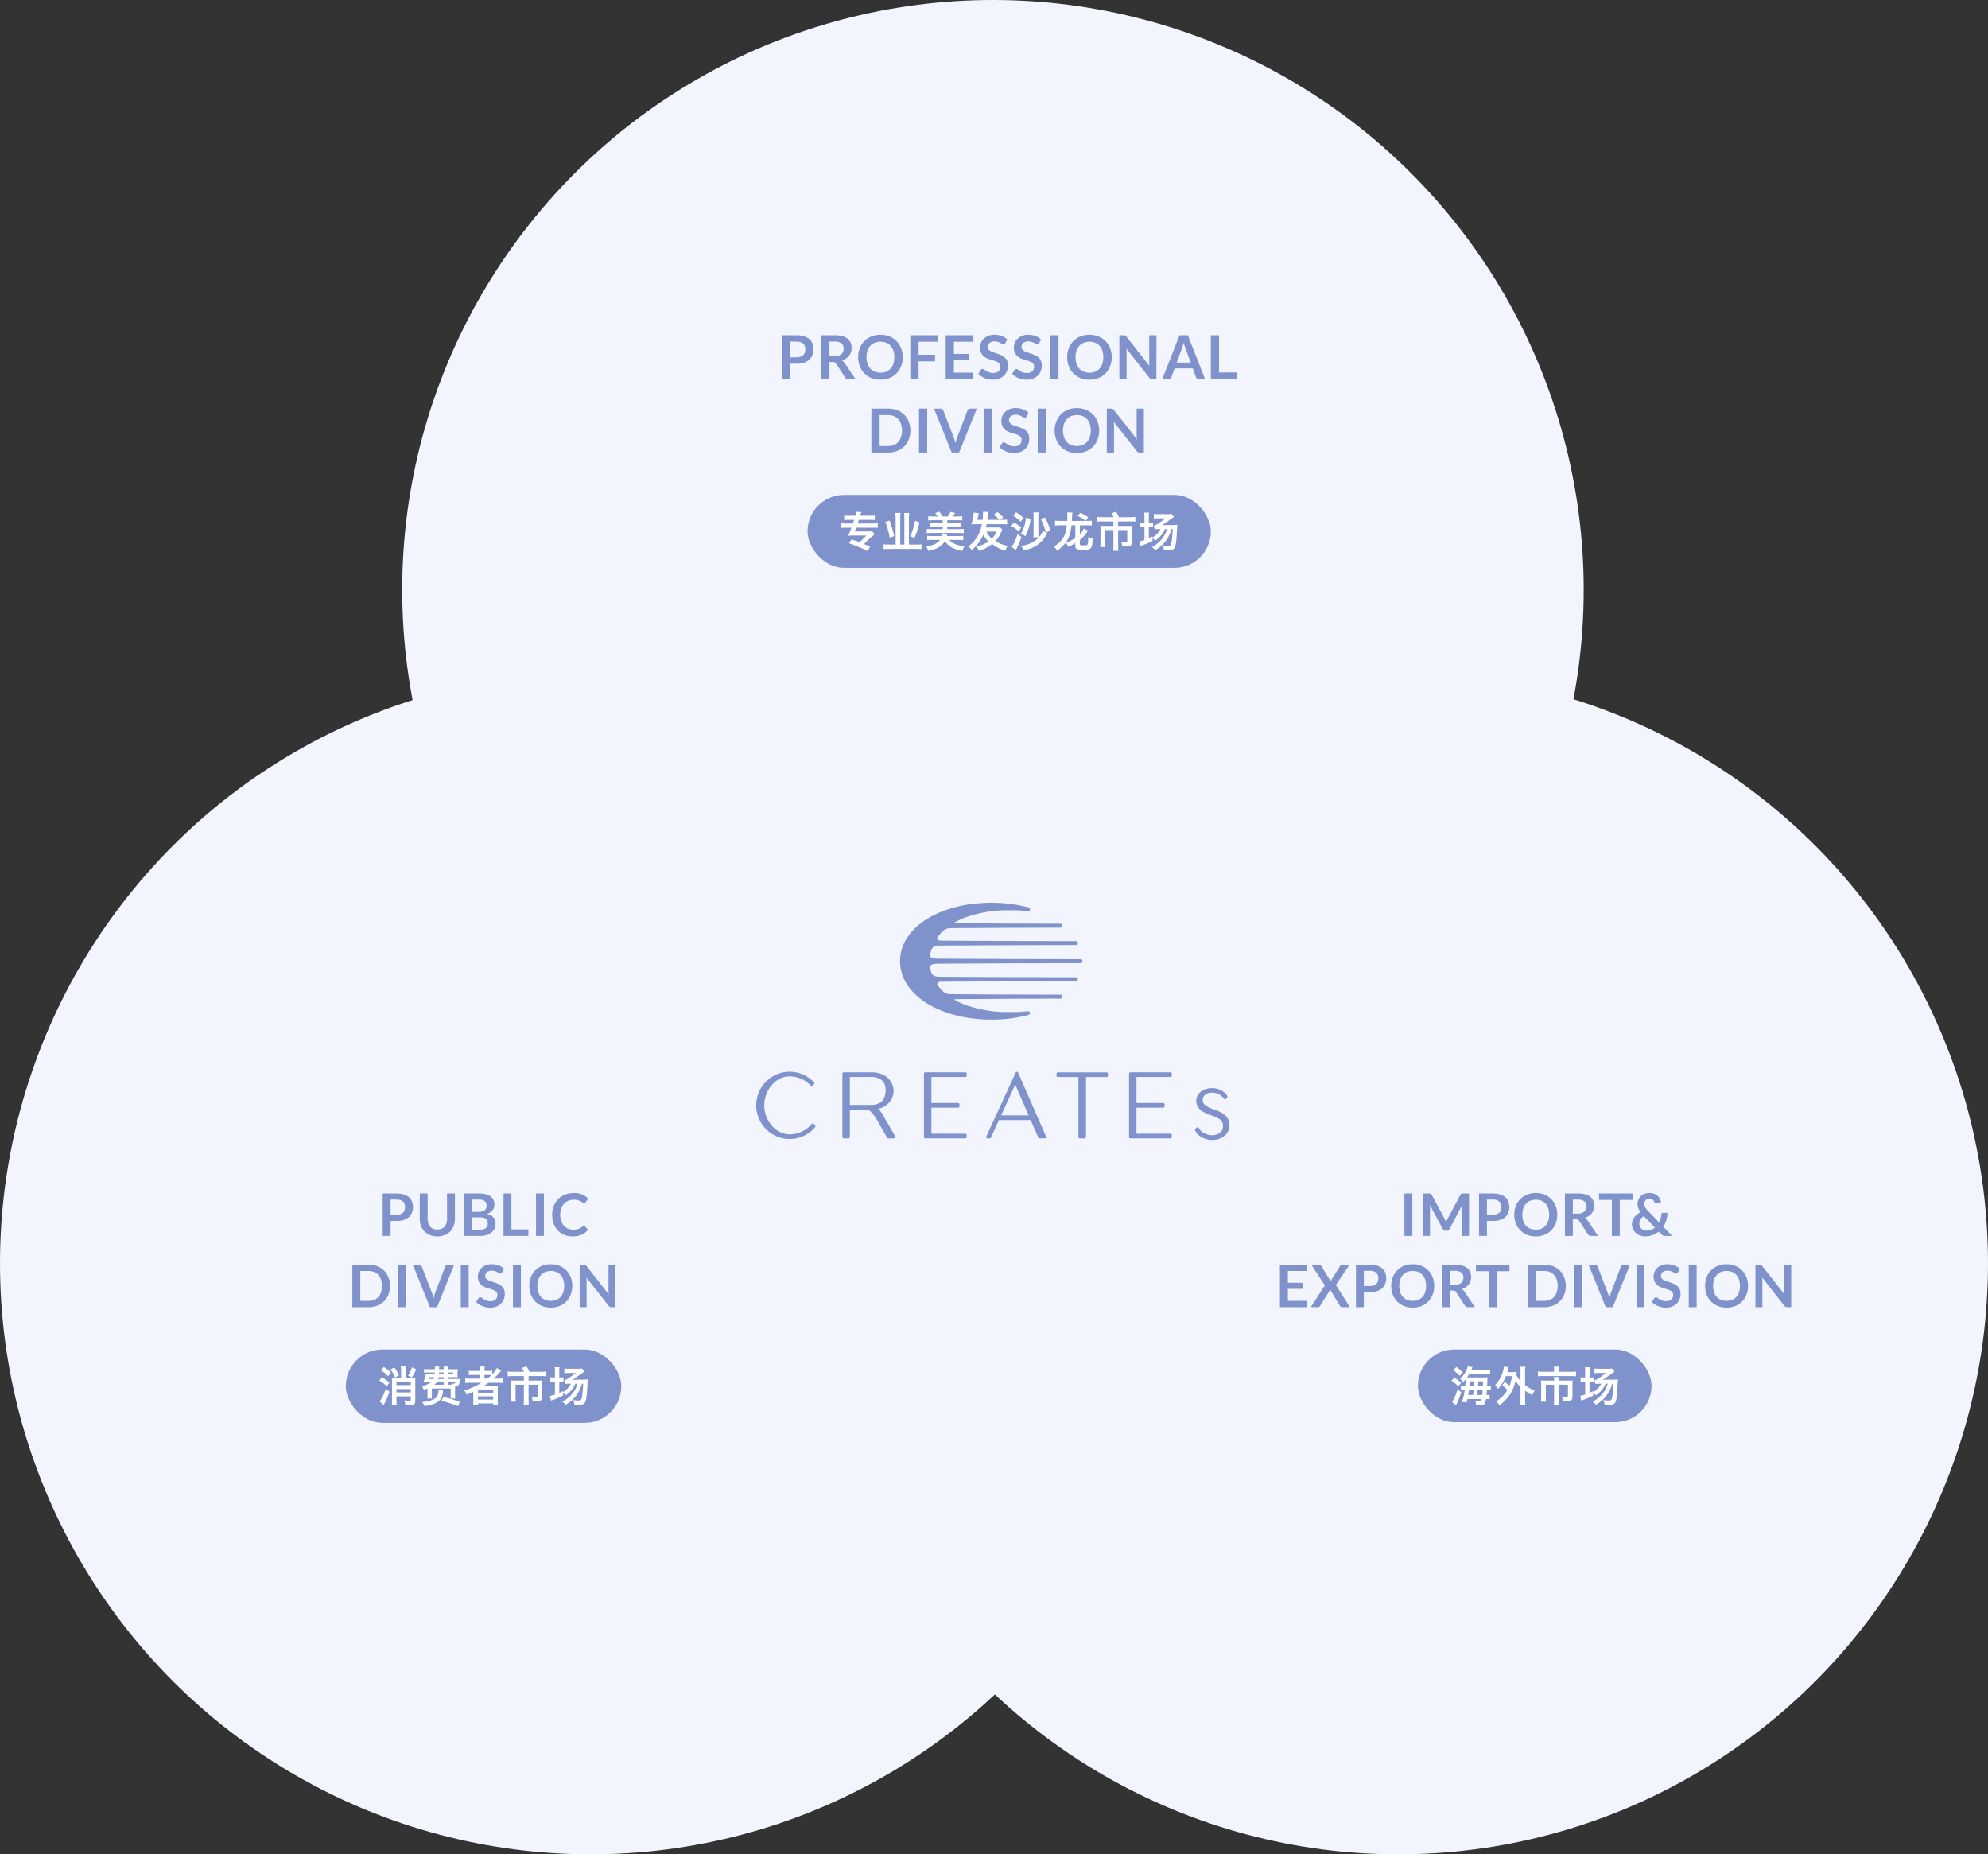
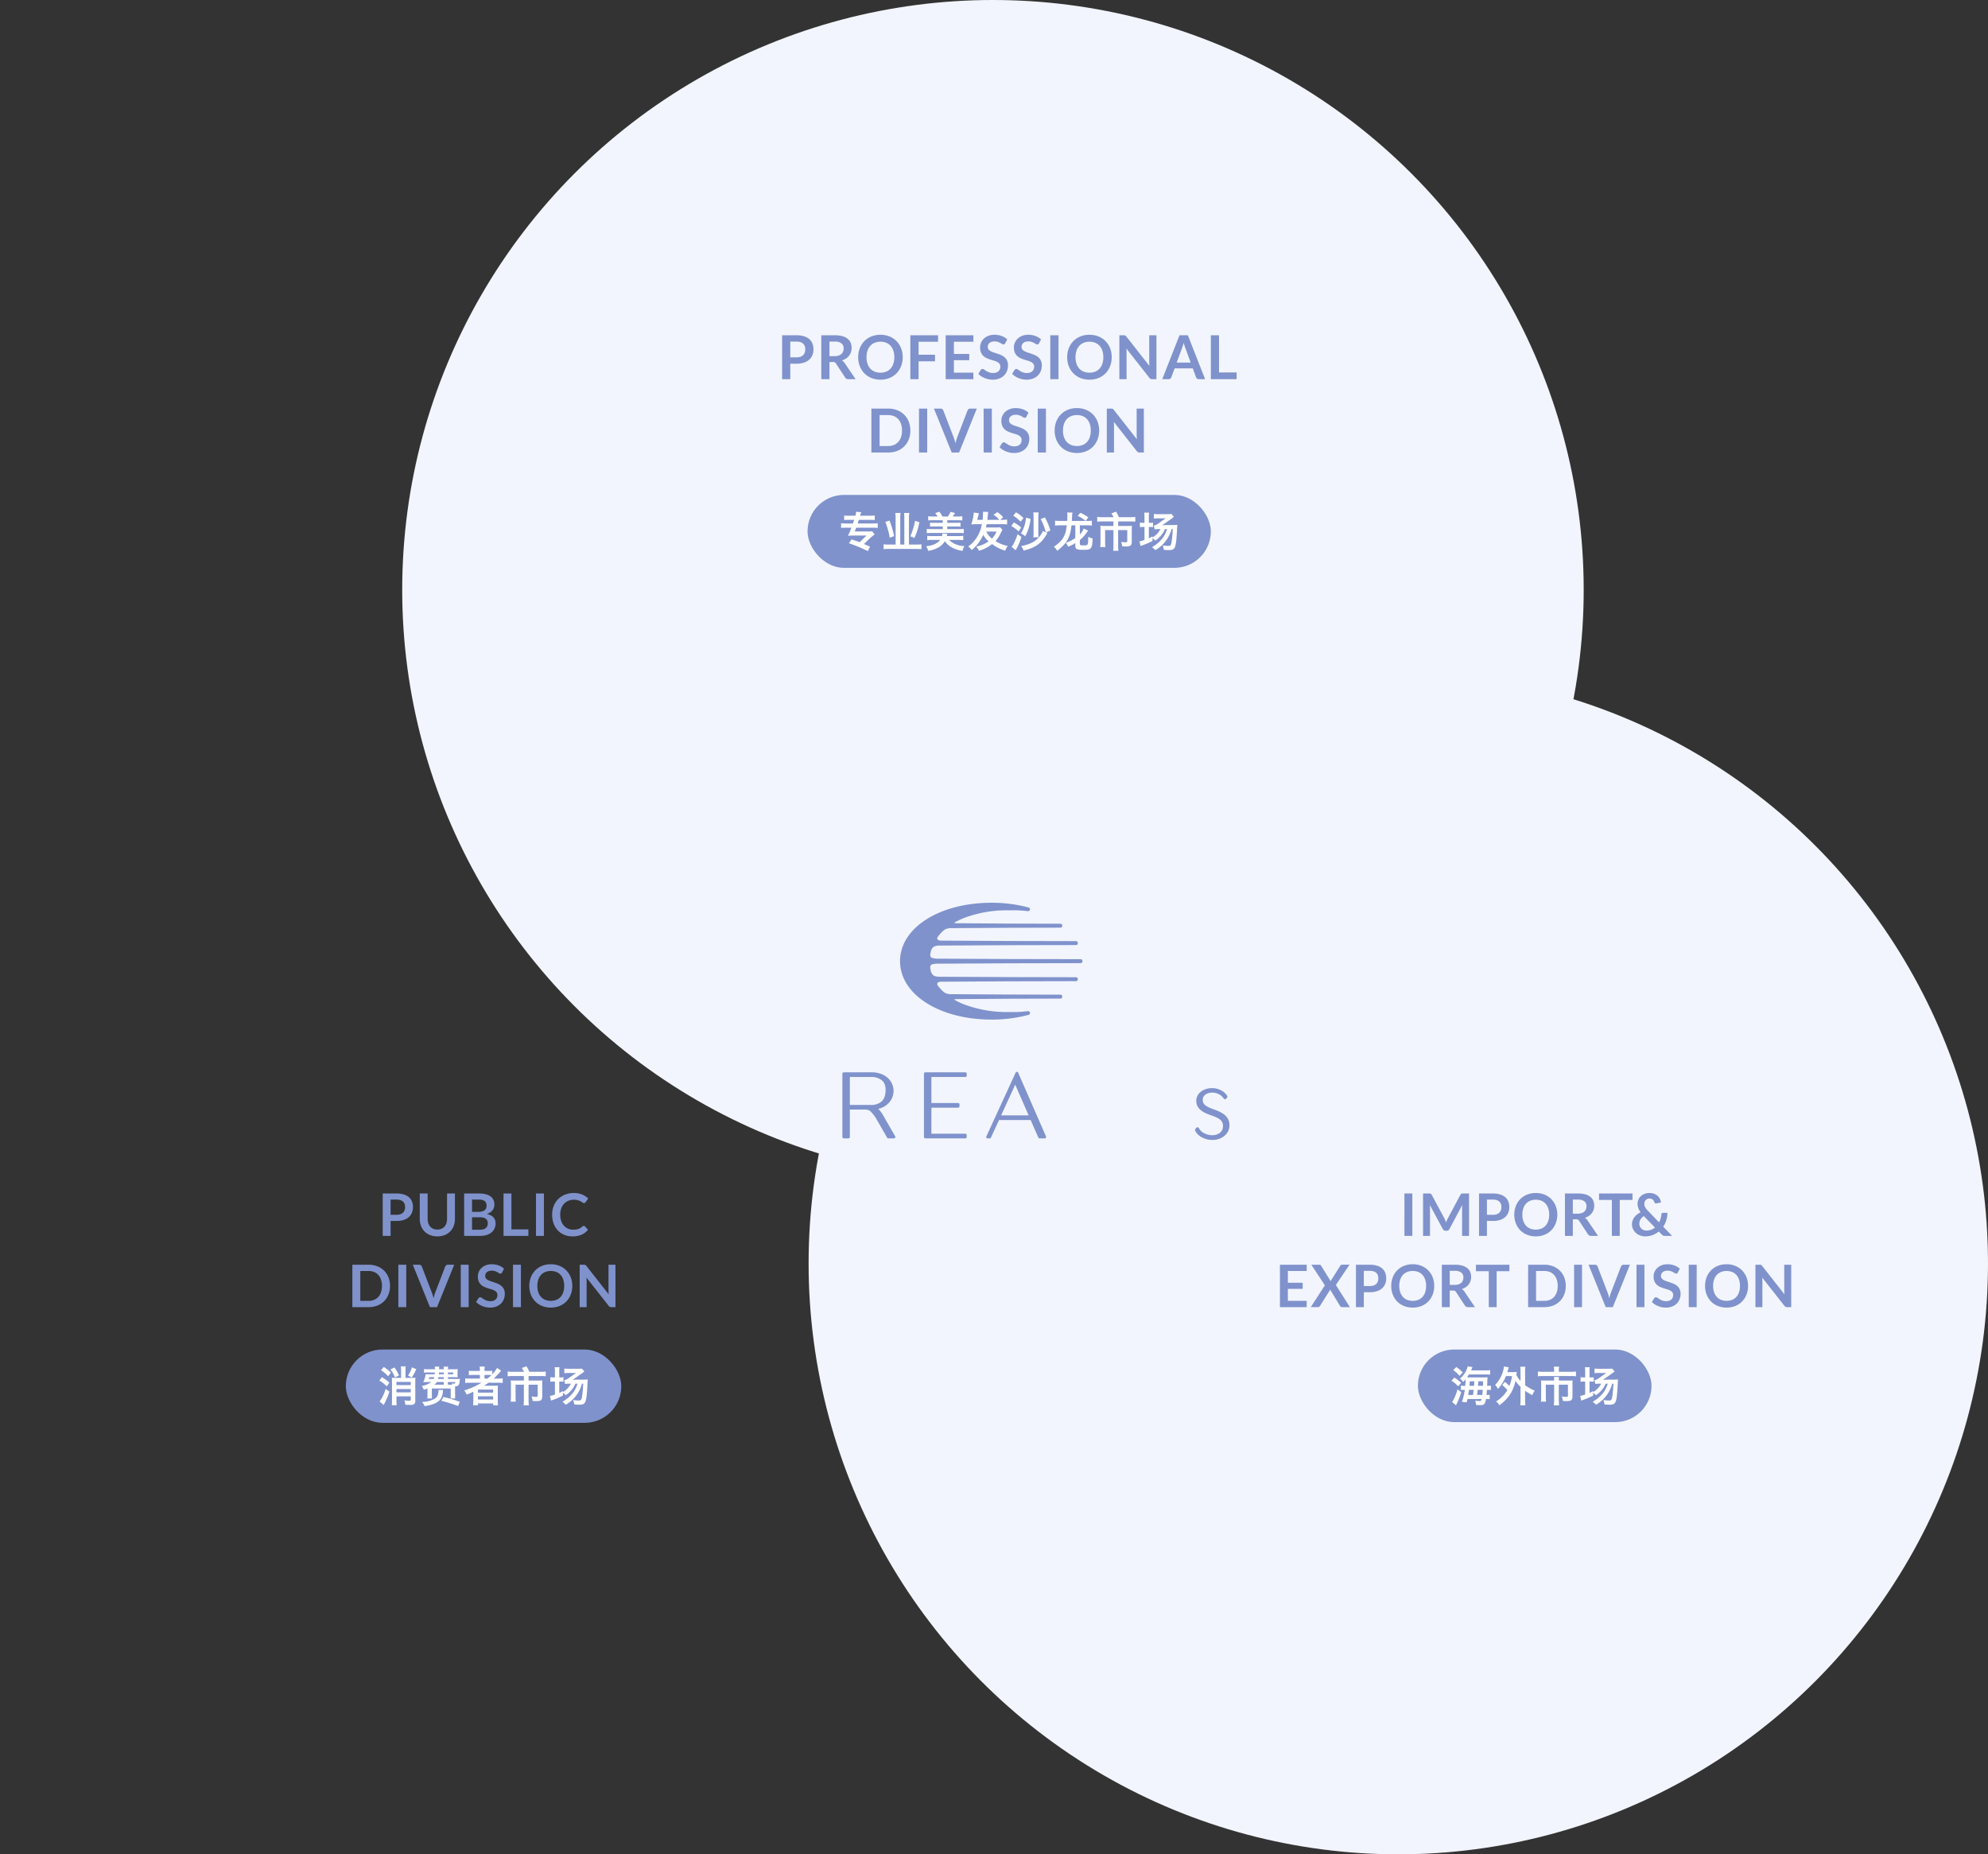
<svg xmlns="http://www.w3.org/2000/svg" width="949" height="885" viewBox="0 0 949 885">
  <rect x="0" y="0" width="949" height="885" fill="#333333" stroke="none" />
  <g id="グループ_5536" data-name="グループ 5536" transform="translate(-1385.274 -6497.106)">
    <ellipse id="楕円形_100" data-name="楕円形 100" cx="282" cy="281.5" rx="282" ry="281.5" transform="translate(1577.274 6497.106)" fill="#f2f5fd" style="mix-blend-mode: multiply;isolation: isolate" />
-     <circle id="楕円形_101" data-name="楕円形 101" cx="282" cy="282" r="282" transform="translate(1385.274 6818.106)" fill="#f2f5fd" style="mix-blend-mode: multiply;isolation: isolate" />
    <ellipse id="楕円形_102" data-name="楕円形 102" cx="281.5" cy="282" rx="281.5" ry="282" transform="translate(1771.274 6818.106)" fill="#f2f5fd" style="mix-blend-mode: multiply;isolation: isolate" />
    <g id="グループ_4542" data-name="グループ 4542" transform="translate(1730.813 1119.669)">
      <g id="グループ_4536" data-name="グループ 4536" transform="translate(5.205 864.19)">
        <rect id="長方形_418" data-name="長方形 418" width="192.52" height="34.82" rx="17.41" transform="translate(34.75 4749.449)" fill="#7f92cc" />
        <path id="パス_1692" data-name="パス 1692" d="M-76.58-1.94a77.56,77.56,0,0,1,9,3.76L-66.5-.34l-2.92-1.22c.18-.16.52-.48,1.38-1.32A32.648,32.648,0,0,1-65.6-5.14c.5-.4.7-.56,1.32-1.04l-1.24-1.46a12.974,12.974,0,0,1-1.72.08h-6.58l.72-1.8h7.94a18.6,18.6,0,0,1,2.32.12v-2.24a19.041,19.041,0,0,1-2.3.12H-72.4l.52-1.74h5.44c.88,0,1.56.04,2.18.1v-2.16a17.22,17.22,0,0,1-2.16.1h-4.86c.18-.6.28-.92.3-.94a1.5,1.5,0,0,1,.1-.32,2.06,2.06,0,0,0,.2-.42l-2.48-.22a11.423,11.423,0,0,1-.3,1.9h-3.22a18.364,18.364,0,0,1-2.18-.1V-13c.62-.06,1.3-.1,2.2-.1h2.56l-.58,1.74h-3.34a19.635,19.635,0,0,1-2.32-.12v2.24a22.244,22.244,0,0,1,2.32-.12h2.62L-76-7.8a10.86,10.86,0,0,1-.74,1.64c-.2.38-.22.42-.32.64,1.2-.06,1.98-.08,2.32-.08h6.54c-1.5,1.46-1.5,1.46-3.28,3.2-.9-.38-1.5-.6-3.84-1.36ZM-59.2-12.08a37.445,37.445,0,0,1,2.1,7.52l2.08-.78a44.467,44.467,0,0,0-2.18-7.42Zm14.2-.58a33.286,33.286,0,0,1-2.28,7.38l1.96.86a30.3,30.3,0,0,0,2-5.88c.24-.96.24-.96.42-1.58Zm-5.26-3.72a16.32,16.32,0,0,1,.12,2.3V-1.3h-1.94V-14.02a15.733,15.733,0,0,1,.12-2.36h-2.5a16.892,16.892,0,0,1,.16,2.3l.02,12.78H-57.7a18.608,18.608,0,0,1-2.34-.12V.9A21.256,21.256,0,0,1-57.7.78h13.38A21.37,21.37,0,0,1-41.96.9V-1.42a18.736,18.736,0,0,1-2.36.12h-3.62V-14.04a15.617,15.617,0,0,1,.18-2.34ZM-24.3-3.52A19.041,19.041,0,0,1-22-3.4V-5.46a15.77,15.77,0,0,1-2.14.1h-5.74a10.765,10.765,0,0,0,.22-1.08l-2.3-.14a8.582,8.582,0,0,1-.18,1.22h-4.92a16.884,16.884,0,0,1-2.14-.1V-3.4a19.277,19.277,0,0,1,2.3-.12h3.86C-34.42-1.78-36.6-.8-39.74-.5a7.236,7.236,0,0,1,.98,2.18A13.219,13.219,0,0,0-33.42-.2,8.073,8.073,0,0,0-30.8-2.94a9.409,9.409,0,0,0,3.32,3,14.769,14.769,0,0,0,5.14,1.66,6.243,6.243,0,0,1,.9-2.28,12.4,12.4,0,0,1-4.16-.86,7.823,7.823,0,0,1-3.1-2.1ZM-31.94-14.7A17.017,17.017,0,0,0-33.42-17l-2,.7a9.768,9.768,0,0,1,1.18,1.6H-36.6a16.318,16.318,0,0,1-2.14-.12v2a20.482,20.482,0,0,1,2.14-.1h4.8v1.24h-4.28a10.925,10.925,0,0,1-1.8-.1v1.94a11.688,11.688,0,0,1,1.8-.1h4.28v1.28h-5.5a16.317,16.317,0,0,1-2.14-.12v2.06a17.2,17.2,0,0,1,2.14-.12h13.42a12.333,12.333,0,0,1,2.12.12V-8.78a14.78,14.78,0,0,1-2.12.12h-5.76V-9.94h4.54a11.413,11.413,0,0,1,1.78.1v-1.94a10.955,10.955,0,0,1-1.78.1h-4.54v-1.24h5.04a20.482,20.482,0,0,1,2.14.1v-2a15.288,15.288,0,0,1-2.14.12h-2.48c.48-.62.82-1.08,1.18-1.64l-2.18-.56a12.05,12.05,0,0,1-1.3,2.2Zm27.5,5.14a9.414,9.414,0,0,1-1.78.1h-5c.1-.36.24-.96.38-1.56h7.32a15.49,15.49,0,0,1,2.44.12v-2.32a23.173,23.173,0,0,1-2.44.12h-.76l1.32-1.2A10.344,10.344,0,0,0-5.8-16.76L-7.56-15.5a12.17,12.17,0,0,1,2.78,2.4h-5.74c.08-.6.1-.78.18-1.66.18-1.8.18-1.8.24-2.12l-2.54-.06a5.1,5.1,0,0,1,.06.62,1.727,1.727,0,0,1-.02.3c0,.32-.02.58-.02.78-.02.44-.02.74-.02.76-.1,1-.1,1-.12,1.38h-2.62c.14-.36.56-1.94.66-2.36a5.383,5.383,0,0,1,.18-.76l-2.44-.36v.22a26.244,26.244,0,0,1-1.2,5.44c.64-.04.96-.06,1-.06.24,0,.6-.02,1.08-.04h2.96a18.293,18.293,0,0,1-.66,2.7,16.527,16.527,0,0,1-1.8,3.68A14.188,14.188,0,0,1-19.68-.4a7.4,7.4,0,0,1,1.74,1.7A19.315,19.315,0,0,0-12.5-5.92a20.379,20.379,0,0,0,1.26,1.8c.16.2.82.84,1.32,1.3A14.945,14.945,0,0,1-15.84-.34a6.88,6.88,0,0,1,1.32,2.02A18.013,18.013,0,0,0-8.26-1.56,18.526,18.526,0,0,0-1.98,1.62,7.489,7.489,0,0,1-.76-.64a17.178,17.178,0,0,1-3.28-.98A12.588,12.588,0,0,1-6.6-3,13.069,13.069,0,0,0-4.3-6.44c.22-.44.36-.76.44-.88a3.651,3.651,0,0,1,.28-.5c.14-.3.16-.34.26-.52ZM-6.12-7.5A11.758,11.758,0,0,1-8.3-4.14,9.039,9.039,0,0,1-11-7.5Zm23.66.42,2.04-.94a30,30,0,0,0-2.6-6.22l-2.02.76A26.942,26.942,0,0,1,17.4-7.14L16-7.82c-.04.12-.06.16-.1.26-.12.28-.12.28-.16.38a11.909,11.909,0,0,1-1.68,2.46C12.08-2.56,9.64-1.36,5.6-.56A5.335,5.335,0,0,1,6.76,1.58c4.06-1,6.4-2.18,8.46-4.28a17.986,17.986,0,0,0,2.9-4.1ZM1.84-15.1a16.615,16.615,0,0,1,3.52,2.9l1.4-1.76A19.015,19.015,0,0,0,3.22-16.7ZM.9-10.16A17.633,17.633,0,0,1,4.42-7.58L5.64-9.44a17.233,17.233,0,0,0-3.48-2.42Zm3,3.92C3.08-3.58,1.9-1.1,1.06-.26L3,1.4c.5-.88.82-1.48.98-1.8A27.894,27.894,0,0,0,5.74-4.94Zm7.54-10.4a16.337,16.337,0,0,1,.12,2.18v7.84a11.4,11.4,0,0,1-.14,1.84h2.52a11.467,11.467,0,0,1-.12-1.76v-7.92a13.578,13.578,0,0,1,.14-2.18Zm-3.5,2.5A17.039,17.039,0,0,1,5.52-6.58,6.179,6.179,0,0,1,7.56-5.22a22.553,22.553,0,0,0,2.56-8.32ZM35.46-8.96c-.04.12-.06.16-.1.28a8.032,8.032,0,0,1-1.72,2.56v-4.36h3.44a19.041,19.041,0,0,1,2.3.12V-12.7a18.341,18.341,0,0,1-2.22.12h-.08l-7.26-.02c.02-.2.02-.28.04-.5.02-.4.04-.66.04-.76.06-.9.06-.9.06-1.22a10.367,10.367,0,0,1,.14-1.5H27.54a10.047,10.047,0,0,1,.14,1.74v.18c0,.6-.02,1.04-.06,2.06l-3.52.02H24a17.537,17.537,0,0,1-2.2-.12v2.34a20.773,20.773,0,0,1,2.3-.12h3.3c-.34,3.46-1.18,5.64-2.84,7.46A18.421,18.421,0,0,1,21.24-.28,5.956,5.956,0,0,1,22.8,1.68c4.64-3.48,6.3-6.42,6.84-12.16h1.84V-4.4a23.55,23.55,0,0,1-4.54,2.3A6.154,6.154,0,0,1,28.06-.26a18.009,18.009,0,0,0,3.42-1.76V-.68c0,1.52.68,1.88,3.62,1.88,2.38,0,3.02-.12,3.64-.7.68-.62.9-1.66,1.02-4.7a8.915,8.915,0,0,1-2.1-.8c-.04,2.72-.1,3.18-.36,3.64-.04.04-.04.08-.06.1-.2.3-.36.34-1.82.34-1.54,0-1.78-.1-1.78-.78V-3.46a19.275,19.275,0,0,0,3.46-3.8,3.982,3.982,0,0,1,.56-.66ZM32.58-15a17.28,17.28,0,0,1,3.84,2.4l1.28-1.68a19.942,19.942,0,0,0-3.8-2.18Zm17.1,6.78V-.78a18.866,18.866,0,0,1-.14,2.44h2.52A18.356,18.356,0,0,1,51.92-.8V-8.22h4.36v5.2c0,.52-.16.62-1,.62a13.806,13.806,0,0,1-1.96-.2,7.165,7.165,0,0,1,.54,2.14c.84.06,1.16.08,1.66.08,2.34,0,2.92-.46,2.92-2.26v-5.9a14.4,14.4,0,0,1,.08-1.72,17.553,17.553,0,0,1-1.96.08H51.92v-2.16h5.74a15.322,15.322,0,0,1,2.46.12V-14.5a17.549,17.549,0,0,1-2.52.14H52.26A11.413,11.413,0,0,0,50.9-17l-2.24.84a9.907,9.907,0,0,1,1.1,1.8h-5.3a18.7,18.7,0,0,1-2.52-.14v2.28a23.02,23.02,0,0,1,2.46-.12h5.28v2.16h-4.2a20.567,20.567,0,0,1-2.06-.08,16,16,0,0,1,.08,1.72v6.08a20.74,20.74,0,0,1-.12,2.34h2.46a14.965,14.965,0,0,1-.12-2.36V-8.22Zm28.3-.48a49.958,49.958,0,0,1-.52,6.04c-.26,1.7-.5,2-1.58,2a24.6,24.6,0,0,1-2.7-.22,6.468,6.468,0,0,1,.54,2.08,17.244,17.244,0,0,0,2.14.14c3.32,0,3.62-.6,4.12-8.62.06-1.64.1-2.16.2-3.42-.54.04-1.56.08-2.38.08H74.72l-1.78.14,4.84-3.44c.04-.02.12-.1.3-.24.06-.04.14-.1.22-.16s.14-.1.26-.2L77.4-15.9c-.62.06-1.36.1-2.1.1H71.56a20.508,20.508,0,0,1-2.58-.12v2.22a21.394,21.394,0,0,1,2.54-.12h3.06l-3.04,2.16a7.142,7.142,0,0,1-2.6,1.34l.42,1.74c1.34-.12,1.34-.12,1.58-.12h1.2A9.786,9.786,0,0,1,68.3-4.68v-.5c-.44.22-.62.32-1.02.54a4.7,4.7,0,0,1-.7.36V-9.7h.6a10.93,10.93,0,0,1,1.4.06v-2.12a7.109,7.109,0,0,1-1.34.08h-.66v-2.76a11.81,11.81,0,0,1,.12-2.1H64.38a11.927,11.927,0,0,1,.12,2.12v2.74h-.48a10.865,10.865,0,0,1-1.72-.12v2.2a10.165,10.165,0,0,1,1.72-.1h.48v6.18a11.7,11.7,0,0,1-2.38.66l.5,2.26c.54-.22.54-.22.88-.34a34.434,34.434,0,0,0,4.84-2.1l-.02-1.34A9.179,9.179,0,0,1,69.64-3.2a12.333,12.333,0,0,0,3.08-2.84A10.729,10.729,0,0,0,74.26-8.7h1.02a10.645,10.645,0,0,1-.36,1.04,12.534,12.534,0,0,1-1.56,2.98,16.115,16.115,0,0,1-5.28,4.6,8.245,8.245,0,0,1,1.56,1.42,14.582,14.582,0,0,0,3.6-2.72,16.324,16.324,0,0,0,3.3-4.86A16.327,16.327,0,0,0,77.4-8.7Z" transform="translate(131.09 4774.449)" fill="#fff" />
      </g>
      <path id="パス_408" data-name="パス 408" d="M-103.747-7.38V0h-3.9V-20.967h6.83a11.966,11.966,0,0,1,3.639.493A7.005,7.005,0,0,1-94.642-19.1a5.4,5.4,0,0,1,1.479,2.117,7.391,7.391,0,0,1,.479,2.7,7.45,7.45,0,0,1-.507,2.791,5.792,5.792,0,0,1-1.522,2.182,7.086,7.086,0,0,1-2.538,1.421,11.3,11.3,0,0,1-3.567.508Zm0-3.045h2.929a5.876,5.876,0,0,0,1.87-.268,3.475,3.475,0,0,0,1.319-.768,3.151,3.151,0,0,0,.783-1.218,4.662,4.662,0,0,0,.261-1.6,4.228,4.228,0,0,0-.261-1.523,3.01,3.01,0,0,0-.783-1.16,3.483,3.483,0,0,0-1.319-.732,6.187,6.187,0,0,0-1.87-.254h-2.929Zm18.705,2.233V0h-3.9V-20.967h6.395a13.356,13.356,0,0,1,3.676.442,7,7,0,0,1,2.508,1.24,4.786,4.786,0,0,1,1.436,1.907,6.357,6.357,0,0,1,.457,2.443,6.331,6.331,0,0,1-.312,2,5.791,5.791,0,0,1-.9,1.711,6.059,6.059,0,0,1-1.45,1.348,7.6,7.6,0,0,1-1.965.928,3.864,3.864,0,0,1,1.276,1.2L-72.572,0h-3.509a1.713,1.713,0,0,1-.863-.2,1.764,1.764,0,0,1-.6-.58L-81.954-7.5a1.547,1.547,0,0,0-.544-.536,1.905,1.905,0,0,0-.877-.16Zm0-2.8h2.436a6.037,6.037,0,0,0,1.921-.276,3.714,3.714,0,0,0,1.349-.761,3.057,3.057,0,0,0,.79-1.153,3.986,3.986,0,0,0,.261-1.464A2.978,2.978,0,0,0-79.337-17.1a5.028,5.028,0,0,0-3.212-.855h-2.494Zm34.959.508a11.622,11.622,0,0,1-.769,4.27,10.116,10.116,0,0,1-2.16,3.4,9.783,9.783,0,0,1-3.349,2.24,11.3,11.3,0,0,1-4.335.8,11.354,11.354,0,0,1-4.343-.8A9.844,9.844,0,0,1-68.4-2.813a10.06,10.06,0,0,1-2.168-3.4,11.621,11.621,0,0,1-.769-4.27,11.621,11.621,0,0,1,.769-4.27,10.06,10.06,0,0,1,2.168-3.4,9.844,9.844,0,0,1,3.364-2.24,11.354,11.354,0,0,1,4.343-.8,11.211,11.211,0,0,1,4.335.812,9.923,9.923,0,0,1,3.349,2.24,10.037,10.037,0,0,1,2.16,3.393A11.622,11.622,0,0,1-50.083-10.483Zm-4,0a9.763,9.763,0,0,0-.457-3.1,6.548,6.548,0,0,0-1.312-2.327,5.65,5.65,0,0,0-2.081-1.464,7.159,7.159,0,0,0-2.762-.508,7.214,7.214,0,0,0-2.77.508,5.7,5.7,0,0,0-2.1,1.464,6.574,6.574,0,0,0-1.327,2.327,9.623,9.623,0,0,0-.464,3.1,9.623,9.623,0,0,0,.464,3.1,6.5,6.5,0,0,0,1.327,2.32,5.743,5.743,0,0,0,2.1,1.457A7.214,7.214,0,0,0-60.7-3.1a7.159,7.159,0,0,0,2.762-.507,5.689,5.689,0,0,0,2.081-1.457,6.474,6.474,0,0,0,1.312-2.32A9.763,9.763,0,0,0-54.085-10.483Zm20.88-10.483v3.1H-42.5v6.206h7.844V-8.54H-42.5V0h-3.93V-20.967Zm16.863,0v3.1h-9.295v5.815h7.323v3h-7.323v5.931h9.295V0H-29.566V-20.967Zm15.2,3.813a1.076,1.076,0,0,1-.37.45.93.93,0,0,1-.5.13,1.272,1.272,0,0,1-.653-.225q-.362-.225-.855-.5a6.986,6.986,0,0,0-1.153-.5,4.845,4.845,0,0,0-1.559-.225,4.582,4.582,0,0,0-1.414.2,2.993,2.993,0,0,0-1.015.544,2.173,2.173,0,0,0-.616.834,2.737,2.737,0,0,0-.2,1.066,1.853,1.853,0,0,0,.413,1.232,3.451,3.451,0,0,0,1.095.841,10.16,10.16,0,0,0,1.552.623q.87.276,1.776.587a17.105,17.105,0,0,1,1.776.725,6.156,6.156,0,0,1,1.552,1.044A4.732,4.732,0,0,1-.225-8.787,5.363,5.363,0,0,1,.189-6.569,7.228,7.228,0,0,1-.3-3.908a6.139,6.139,0,0,1-1.421,2.16A6.693,6.693,0,0,1-4-.3,8.408,8.408,0,0,1-7.091.232a9.959,9.959,0,0,1-1.972-.2,10.381,10.381,0,0,1-1.863-.558,9.729,9.729,0,0,1-1.668-.87,8.206,8.206,0,0,1-1.385-1.131l1.131-1.87a1.443,1.443,0,0,1,.384-.341.938.938,0,0,1,.5-.138,1.383,1.383,0,0,1,.783.3q.42.3.993.66a7.622,7.622,0,0,0,1.349.66,5.213,5.213,0,0,0,1.863.3,3.825,3.825,0,0,0,2.581-.79A2.838,2.838,0,0,0-3.48-6.017a2.107,2.107,0,0,0-.413-1.349,3.336,3.336,0,0,0-1.095-.877,8.174,8.174,0,0,0-1.551-.6q-.87-.246-1.769-.536a15.254,15.254,0,0,1-1.769-.7,5.731,5.731,0,0,1-1.552-1.058,4.816,4.816,0,0,1-1.095-1.631,6.217,6.217,0,0,1-.413-2.414,5.715,5.715,0,0,1,.457-2.233,5.717,5.717,0,0,1,1.334-1.929,6.585,6.585,0,0,1,2.153-1.349A7.838,7.838,0,0,1-6.279-21.2a9.781,9.781,0,0,1,3.422.58A7.725,7.725,0,0,1-.189-18.995Zm16.138,0a1.076,1.076,0,0,1-.37.45.93.93,0,0,1-.5.13,1.272,1.272,0,0,1-.653-.225q-.362-.225-.855-.5a6.986,6.986,0,0,0-1.153-.5A4.845,4.845,0,0,0,9.9-18.024a4.582,4.582,0,0,0-1.414.2,2.993,2.993,0,0,0-1.015.544,2.173,2.173,0,0,0-.616.834,2.737,2.737,0,0,0-.2,1.066,1.853,1.853,0,0,0,.413,1.232,3.451,3.451,0,0,0,1.095.841,10.16,10.16,0,0,0,1.552.623q.87.276,1.776.587a17.105,17.105,0,0,1,1.776.725,6.156,6.156,0,0,1,1.552,1.044,4.732,4.732,0,0,1,1.095,1.544,5.363,5.363,0,0,1,.413,2.218,7.228,7.228,0,0,1-.486,2.661,6.139,6.139,0,0,1-1.421,2.16A6.693,6.693,0,0,1,12.136-.3,8.408,8.408,0,0,1,9.048.232a9.959,9.959,0,0,1-1.972-.2A10.381,10.381,0,0,1,5.213-.522a9.729,9.729,0,0,1-1.668-.87A8.206,8.206,0,0,1,2.16-2.523l1.131-1.87a1.443,1.443,0,0,1,.384-.341.938.938,0,0,1,.5-.138,1.383,1.383,0,0,1,.783.3q.42.3.993.66a7.622,7.622,0,0,0,1.348.66,5.213,5.213,0,0,0,1.863.3,3.825,3.825,0,0,0,2.581-.79,2.838,2.838,0,0,0,.913-2.269,2.107,2.107,0,0,0-.413-1.349,3.336,3.336,0,0,0-1.095-.877,8.174,8.174,0,0,0-1.551-.6q-.87-.246-1.769-.536a15.254,15.254,0,0,1-1.769-.7,5.731,5.731,0,0,1-1.551-1.058,4.816,4.816,0,0,1-1.095-1.631A6.217,6.217,0,0,1,3-15.182a5.715,5.715,0,0,1,.457-2.233,5.717,5.717,0,0,1,1.334-1.929,6.585,6.585,0,0,1,2.153-1.349A7.838,7.838,0,0,1,9.86-21.2a9.781,9.781,0,0,1,3.422.58,7.725,7.725,0,0,1,2.668,1.624ZM24.288,0H20.373V-20.967h3.915Zm25.4-10.483a11.622,11.622,0,0,1-.769,4.27,10.116,10.116,0,0,1-2.16,3.4,9.783,9.783,0,0,1-3.349,2.24,11.3,11.3,0,0,1-4.335.8,11.354,11.354,0,0,1-4.343-.8,9.844,9.844,0,0,1-3.364-2.24,10.06,10.06,0,0,1-2.168-3.4,11.622,11.622,0,0,1-.768-4.27,11.622,11.622,0,0,1,.768-4.27,10.06,10.06,0,0,1,2.168-3.4,9.844,9.844,0,0,1,3.364-2.24,11.354,11.354,0,0,1,4.343-.8,11.211,11.211,0,0,1,4.335.812,9.923,9.923,0,0,1,3.349,2.24,10.037,10.037,0,0,1,2.16,3.393A11.622,11.622,0,0,1,49.692-10.483Zm-4,0a9.763,9.763,0,0,0-.457-3.1,6.548,6.548,0,0,0-1.312-2.327,5.65,5.65,0,0,0-2.081-1.464,7.159,7.159,0,0,0-2.762-.508,7.214,7.214,0,0,0-2.77.508,5.7,5.7,0,0,0-2.1,1.464,6.574,6.574,0,0,0-1.327,2.327,9.623,9.623,0,0,0-.464,3.1,9.623,9.623,0,0,0,.464,3.1,6.5,6.5,0,0,0,1.327,2.32,5.743,5.743,0,0,0,2.1,1.457,7.214,7.214,0,0,0,2.77.507A7.159,7.159,0,0,0,41.84-3.61a5.689,5.689,0,0,0,2.081-1.457,6.474,6.474,0,0,0,1.312-2.32A9.763,9.763,0,0,0,45.69-10.483Zm9.7-10.483a3.607,3.607,0,0,1,.435.022,1.019,1.019,0,0,1,.312.087,1.046,1.046,0,0,1,.268.189,3.022,3.022,0,0,1,.29.326L67.7-6.322q-.058-.507-.08-.993T67.6-8.221V-20.967h3.437V0H69.02a1.787,1.787,0,0,1-.768-.145,1.711,1.711,0,0,1-.594-.522L56.695-14.63q.043.464.065.921t.022.834V0H53.345V-20.967ZM94.279,0H91.263a1.318,1.318,0,0,1-.834-.254,1.443,1.443,0,0,1-.471-.631L88.392-5.162H79.707L78.141-.885a1.373,1.373,0,0,1-.457.609A1.284,1.284,0,0,1,76.85,0H73.82l8.236-20.967h3.988ZM80.707-7.917h6.684L84.84-14.891q-.174-.464-.384-1.095t-.413-1.37q-.2.74-.4,1.378t-.384,1.117Zm20.213,4.7h8.4V0H97.02V-20.967h3.9ZM-46.422,24.517a11.338,11.338,0,0,1-.769,4.234,9.726,9.726,0,0,1-2.16,3.32,9.666,9.666,0,0,1-3.349,2.16A11.77,11.77,0,0,1-57.036,35h-8V14.033h8a11.672,11.672,0,0,1,4.335.776,9.806,9.806,0,0,1,3.349,2.16,9.649,9.649,0,0,1,2.16,3.313A11.338,11.338,0,0,1-46.422,24.517Zm-3.988,0a9.623,9.623,0,0,0-.464-3.1,6.559,6.559,0,0,0-1.32-2.32,5.689,5.689,0,0,0-2.081-1.457,7.159,7.159,0,0,0-2.762-.507H-61.11V31.9h4.075a7.159,7.159,0,0,0,2.762-.507,5.689,5.689,0,0,0,2.081-1.457,6.559,6.559,0,0,0,1.32-2.32A9.623,9.623,0,0,0-50.409,24.517ZM-38.389,35H-42.3V14.033h3.915Zm3.234-20.967h3.146a1.313,1.313,0,0,1,.827.246,1.508,1.508,0,0,1,.479.638l4.93,12.789q.247.623.471,1.37t.428,1.573a18,18,0,0,1,.826-2.944l4.915-12.789a1.512,1.512,0,0,1,.464-.609,1.255,1.255,0,0,1,.826-.275H-14.7L-23.164,35h-3.523ZM-7.533,35h-3.915V14.033h3.915ZM9,17.847a1.076,1.076,0,0,1-.37.45.93.93,0,0,1-.5.13,1.272,1.272,0,0,1-.653-.225q-.362-.225-.855-.5a6.986,6.986,0,0,0-1.153-.5,4.845,4.845,0,0,0-1.559-.225,4.582,4.582,0,0,0-1.414.2,2.993,2.993,0,0,0-1.015.544,2.173,2.173,0,0,0-.616.834,2.737,2.737,0,0,0-.2,1.066,1.853,1.853,0,0,0,.413,1.232,3.451,3.451,0,0,0,1.095.841,10.16,10.16,0,0,0,1.552.624q.87.276,1.776.587a17.105,17.105,0,0,1,1.776.725,6.156,6.156,0,0,1,1.552,1.044,4.732,4.732,0,0,1,1.095,1.544,5.363,5.363,0,0,1,.413,2.218,7.228,7.228,0,0,1-.486,2.661,6.139,6.139,0,0,1-1.421,2.16A6.693,6.693,0,0,1,6.141,34.7a8.408,8.408,0,0,1-3.088.529,9.959,9.959,0,0,1-1.972-.2,10.381,10.381,0,0,1-1.863-.558,9.729,9.729,0,0,1-1.667-.87,8.206,8.206,0,0,1-1.385-1.131L-2.7,30.607a1.443,1.443,0,0,1,.384-.341.938.938,0,0,1,.5-.138,1.383,1.383,0,0,1,.783.3q.42.3.993.66a7.622,7.622,0,0,0,1.348.66,5.213,5.213,0,0,0,1.863.3,3.825,3.825,0,0,0,2.581-.79,2.838,2.838,0,0,0,.913-2.269,2.107,2.107,0,0,0-.413-1.349,3.336,3.336,0,0,0-1.095-.877,8.174,8.174,0,0,0-1.551-.6q-.87-.246-1.769-.536a15.255,15.255,0,0,1-1.769-.7,5.731,5.731,0,0,1-1.552-1.059,4.816,4.816,0,0,1-1.095-1.631,6.217,6.217,0,0,1-.413-2.414A5.771,5.771,0,0,1-1.2,15.657,6.585,6.585,0,0,1,.95,14.308,7.838,7.838,0,0,1,3.864,13.8a9.781,9.781,0,0,1,3.422.58,7.725,7.725,0,0,1,2.668,1.624ZM18.292,35H14.377V14.033h3.915ZM43.7,24.517a11.622,11.622,0,0,1-.769,4.27,10.116,10.116,0,0,1-2.16,3.4,9.783,9.783,0,0,1-3.349,2.24,12.1,12.1,0,0,1-8.678,0,9.844,9.844,0,0,1-3.364-2.24,10.06,10.06,0,0,1-2.168-3.4,12.248,12.248,0,0,1,0-8.541,10.06,10.06,0,0,1,2.168-3.4,9.844,9.844,0,0,1,3.364-2.24,11.354,11.354,0,0,1,4.343-.8,11.211,11.211,0,0,1,4.335.812,9.923,9.923,0,0,1,3.349,2.24,10.037,10.037,0,0,1,2.16,3.393A11.621,11.621,0,0,1,43.7,24.517Zm-4,0a9.763,9.763,0,0,0-.457-3.1,6.548,6.548,0,0,0-1.312-2.327,5.65,5.65,0,0,0-2.081-1.464,7.791,7.791,0,0,0-5.532,0,5.7,5.7,0,0,0-2.1,1.464,6.574,6.574,0,0,0-1.327,2.327,9.623,9.623,0,0,0-.464,3.1,9.623,9.623,0,0,0,.464,3.1,6.5,6.5,0,0,0,1.327,2.32,5.743,5.743,0,0,0,2.1,1.457,7.791,7.791,0,0,0,5.532,0,5.689,5.689,0,0,0,2.081-1.457,6.474,6.474,0,0,0,1.312-2.32A9.763,9.763,0,0,0,39.694,24.517Zm9.7-10.483a3.607,3.607,0,0,1,.435.022,1.019,1.019,0,0,1,.312.087,1.046,1.046,0,0,1,.268.189,3.022,3.022,0,0,1,.29.326L61.7,28.678q-.058-.507-.08-.993t-.022-.906V14.033H65.04V35H63.024a1.787,1.787,0,0,1-.768-.145,1.711,1.711,0,0,1-.595-.522L50.7,20.37q.043.464.065.921t.022.834V35H47.35V14.033Z" transform="translate(135.461 5558.407)" fill="#7f92cc" />
    </g>
    <g id="グループ_4539" data-name="グループ 4539" transform="translate(1509.705 1209.845)">
      <g id="グループ_5542" data-name="グループ 5542" transform="translate(-24.521 1181.886)">
        <rect id="長方形_418-2" data-name="長方形 418" width="131.5" height="35" rx="17.5" transform="translate(65.17 4749.449)" fill="#7f92cc" />
        <path id="パス_1693" data-name="パス 1693" d="M-39.54-11.46h-2.54a14.018,14.018,0,0,1-1.86-.08c.04.42.06,1.04.06,1.92V-.74a23.22,23.22,0,0,1-.1,2.32h2.36a18.831,18.831,0,0,1-.12-2.34v-1.9h6.82V-1c0,.38-.12.46-.76.46a17.988,17.988,0,0,1-2.3-.2,8.516,8.516,0,0,1,.46,2.08c1.04.08,1.66.1,2.28.1a3.476,3.476,0,0,0,1.84-.32,1.692,1.692,0,0,0,.64-1.58V-9.48a17.942,17.942,0,0,1,.08-2.06,14.41,14.41,0,0,1-1.86.08h-2.88v-3.52a13.7,13.7,0,0,1,.12-1.96h-2.36a13.807,13.807,0,0,1,.12,1.98Zm-2.2,5.32h6.82v1.6h-6.82Zm6.82-1.88h-6.82V-9.54h6.82Zm-14.22-7.1a14.6,14.6,0,0,1,3.38,2.9l1.36-1.74a19.223,19.223,0,0,0-3.38-2.7Zm-.78,4.92a15.486,15.486,0,0,1,3.56,2.8l1.24-1.8a21.764,21.764,0,0,0-3.56-2.6Zm2.98,4A18.324,18.324,0,0,1-49.8-.18l1.96,1.64A36.259,36.259,0,0,0-45.1-4.92Zm12.56-10.28a14.579,14.579,0,0,1-1.84,3.9l1.8.96a23.555,23.555,0,0,0,2.12-4.02Zm-10.24,1a14.269,14.269,0,0,1,2.16,3.8l1.92-.96a17.872,17.872,0,0,0-2.18-3.78Zm22.98,9.76c-.1,2.38-.56,3.42-1.88,4.24A13.587,13.587,0,0,1-29.54.04,6.578,6.578,0,0,1-28.32,2c4.52-.64,7.06-1.94,8.08-4.12a9.826,9.826,0,0,0,.7-3.6Zm-3.14,4.08a10.342,10.342,0,0,1-.08-1.52V-6.4h9.02v3.52a6.93,6.93,0,0,1-.06,1.24h2.22a18.64,18.64,0,0,1-.08-2.14v-3.6c1.52-.12,1.96-.58,2.16-2.26.12-1,.12-1,.14-1.1l.04-.26a14.469,14.469,0,0,1-1.7.06h-4.06v-.86h2.7c.72,0,1.22.02,1.96.06a8.526,8.526,0,0,1-.06-1.42v-.96a11.132,11.132,0,0,1,.08-1.56,18.222,18.222,0,0,1-1.96.1h-2.72a5.844,5.844,0,0,1,.1-1.26h-2.18a5.624,5.624,0,0,1,.1,1.26H-21.4a7.233,7.233,0,0,1,.08-1.26h-2.14a7.537,7.537,0,0,1,.08,1.26h-3.3a11.515,11.515,0,0,1-1.92-.1v1.74a10.516,10.516,0,0,1,1.92-.1h3.24c-.02.4-.04.54-.06.86h-2.62c-.78,0-1.18-.02-1.68-.06a13.138,13.138,0,0,1-1.16,3.8c.92-.02,1.48-.04,1.66-.04h2.22A11.059,11.059,0,0,1-29.66-7.6a6.39,6.39,0,0,1,.8,1.42l.16.36a7.644,7.644,0,0,0,1.76-.64V-3.8a20.448,20.448,0,0,1-.08,2.16Zm1.06-10.16q-.06.18-.12.42a3.245,3.245,0,0,1-.12.44h-2.36c.06-.18.08-.22.16-.52a1.694,1.694,0,0,1,.08-.34Zm4.56,0v.86h-2.78a4.944,4.944,0,0,0,.22-.86Zm0-2.24v.86H-21.5c.02-.26.02-.44.04-.86Zm1.98,0h2.52v.86h-2.52Zm-1.98,4.56v1.26H-23.7a4.79,4.79,0,0,0,1.28-1.26Zm1.98,0h3.52c-.08.64-.18.78-.56.78a4.427,4.427,0,0,1-1.1-.18c.08.22.18.44.26.66H-17.2Zm5.66,9.46A66.236,66.236,0,0,0-19.3-2.36L-20.32-.54A73.45,73.45,0,0,1-12.3,2ZM3.96-14.88a15.9,15.9,0,0,1-2.24.12H.28v-.34A8.522,8.522,0,0,1,.4-16.86H-2.04a10.7,10.7,0,0,1,.12,1.76v.34H-4.84a16.865,16.865,0,0,1-2.36-.12v2.1a22.05,22.05,0,0,1,2.28-.08h3v1.74H-6.48a17.6,17.6,0,0,1-2.44-.12v2.2a20.132,20.132,0,0,1,2.4-.12h5.36A33.39,33.39,0,0,1-9.4-5.48a7.311,7.311,0,0,1,1.18,2c1.58-.64,1.92-.78,3.18-1.4-.02.34-.02.8-.02,1.12v3.1A18.571,18.571,0,0,1-5.18,1.6h2.34V.74H4.42V1.6H6.74A15.636,15.636,0,0,1,6.62-.66V-5.6A19.224,19.224,0,0,1,6.7-7.78c-.58.04-1.14.06-2.1.06H1.66c-.52,0-1.18,0-1.62.02C1.2-8.44,1.2-8.44,2.2-9.16H6.5a20.893,20.893,0,0,1,2.48.12v-2.2a16.948,16.948,0,0,1-2.28.12H4.64a33.155,33.155,0,0,0,2.64-2.66c.78-.9.78-.9.98-1.12L6.28-16.2a15.14,15.14,0,0,1-2.32,3.04ZM.28-11.12v-1.74H1.92a13.773,13.773,0,0,1,1.68.06,20.946,20.946,0,0,1-1.92,1.68ZM-2.84-5.9H4.4v1.48H-2.84Zm0,3.22H4.4v1.54H-2.84ZM19.08-8.22V-.78a18.866,18.866,0,0,1-.14,2.44h2.52A18.356,18.356,0,0,1,21.32-.8V-8.22h4.36v5.2c0,.52-.16.62-1,.62a13.806,13.806,0,0,1-1.96-.2,7.165,7.165,0,0,1,.54,2.14c.84.06,1.16.08,1.66.08,2.34,0,2.92-.46,2.92-2.26v-5.9a14.4,14.4,0,0,1,.08-1.72,17.553,17.553,0,0,1-1.96.08H21.32v-2.16h5.74a15.322,15.322,0,0,1,2.46.12V-14.5a17.549,17.549,0,0,1-2.52.14H21.66A11.413,11.413,0,0,0,20.3-17l-2.24.84a9.907,9.907,0,0,1,1.1,1.8h-5.3a18.7,18.7,0,0,1-2.52-.14v2.28a23.02,23.02,0,0,1,2.46-.12h5.28v2.16h-4.2a20.567,20.567,0,0,1-2.06-.08,16,16,0,0,1,.08,1.72v6.08a20.739,20.739,0,0,1-.12,2.34h2.46a14.964,14.964,0,0,1-.12-2.36V-8.22Zm28.3-.48a49.958,49.958,0,0,1-.52,6.04c-.26,1.7-.5,2-1.58,2a24.6,24.6,0,0,1-2.7-.22,6.468,6.468,0,0,1,.54,2.08,17.244,17.244,0,0,0,2.14.14c3.32,0,3.62-.6,4.12-8.62.06-1.64.1-2.16.2-3.42-.54.04-1.56.08-2.38.08H44.12l-1.78.14,4.84-3.44c.04-.02.12-.1.3-.24.06-.04.14-.1.22-.16s.14-.1.26-.2L46.8-15.9c-.62.06-1.36.1-2.1.1H40.96a20.508,20.508,0,0,1-2.58-.12v2.22a21.394,21.394,0,0,1,2.54-.12h3.06l-3.04,2.16a7.142,7.142,0,0,1-2.6,1.34l.42,1.74c1.34-.12,1.34-.12,1.58-.12h1.2A9.786,9.786,0,0,1,37.7-4.68v-.5c-.44.22-.62.32-1.02.54a4.7,4.7,0,0,1-.7.36V-9.7h.6a10.93,10.93,0,0,1,1.4.06v-2.12a7.109,7.109,0,0,1-1.34.08h-.66v-2.76a11.811,11.811,0,0,1,.12-2.1H33.78a11.927,11.927,0,0,1,.12,2.12v2.74h-.48a10.865,10.865,0,0,1-1.72-.12v2.2a10.165,10.165,0,0,1,1.72-.1h.48v6.18a11.7,11.7,0,0,1-2.38.66l.5,2.26c.54-.22.54-.22.88-.34a34.434,34.434,0,0,0,4.84-2.1l-.02-1.34A9.179,9.179,0,0,1,39.04-3.2a12.333,12.333,0,0,0,3.08-2.84A10.73,10.73,0,0,0,43.66-8.7h1.02a10.65,10.65,0,0,1-.36,1.04,12.534,12.534,0,0,1-1.56,2.98,16.116,16.116,0,0,1-5.28,4.6,8.245,8.245,0,0,1,1.56,1.42,14.582,14.582,0,0,0,3.6-2.72,16.324,16.324,0,0,0,3.3-4.86A16.327,16.327,0,0,0,46.8-8.7Z" transform="translate(131.09 4774.449)" fill="#fff" />
      </g>
      <path id="パス_410" data-name="パス 410" d="M-44.548-7.126V0h-3.766V-20.244h6.594a11.553,11.553,0,0,1,3.514.476,6.764,6.764,0,0,1,2.45,1.33,5.209,5.209,0,0,1,1.428,2.044,7.136,7.136,0,0,1,.462,2.6,7.194,7.194,0,0,1-.49,2.695,5.592,5.592,0,0,1-1.47,2.107,6.841,6.841,0,0,1-2.45,1.372,10.909,10.909,0,0,1-3.444.49Zm0-2.94h2.828a5.674,5.674,0,0,0,1.806-.259,3.355,3.355,0,0,0,1.274-.742,3.042,3.042,0,0,0,.756-1.176,4.5,4.5,0,0,0,.252-1.547,4.082,4.082,0,0,0-.252-1.47,2.906,2.906,0,0,0-.756-1.12,3.363,3.363,0,0,0-1.274-.707,5.974,5.974,0,0,0-1.806-.245h-2.828Zm22.316,7.028A4.974,4.974,0,0,0-20.279-3.4a4.07,4.07,0,0,0,1.456-1.022,4.463,4.463,0,0,0,.91-1.6,6.572,6.572,0,0,0,.315-2.1V-20.244h3.766V-8.12a9.347,9.347,0,0,1-.581,3.339,7.546,7.546,0,0,1-1.673,2.646A7.632,7.632,0,0,1-18.732-.4a9.336,9.336,0,0,1-3.5.623,9.336,9.336,0,0,1-3.5-.623,7.559,7.559,0,0,1-2.639-1.736,7.6,7.6,0,0,1-1.666-2.646,9.347,9.347,0,0,1-.581-3.339V-20.244h3.766v12.11a6.572,6.572,0,0,0,.315,2.1,4.6,4.6,0,0,0,.9,1.6A3.964,3.964,0,0,0-24.185-3.4,4.974,4.974,0,0,0-22.232-3.038ZM-9.436,0V-20.244H-2.45a13.235,13.235,0,0,1,3.4.378,6.473,6.473,0,0,1,2.31,1.078,4.182,4.182,0,0,1,1.323,1.694A5.7,5.7,0,0,1,5-14.854a4.419,4.419,0,0,1-.21,1.365,3.949,3.949,0,0,1-.651,1.218,4.877,4.877,0,0,1-1.12,1.029,6.771,6.771,0,0,1-1.617.784Q5.572-9.52,5.572-5.95a5.746,5.746,0,0,1-.49,2.38A5.249,5.249,0,0,1,3.654-1.687,6.823,6.823,0,0,1,1.344-.448,10.093,10.093,0,0,1-1.792,0ZM-5.67-8.876V-2.94h3.822A5.283,5.283,0,0,0-.091-3.192a3.05,3.05,0,0,0,1.134-.672,2.462,2.462,0,0,0,.616-.98,3.7,3.7,0,0,0,.189-1.19,3.162,3.162,0,0,0-.21-1.183,2.219,2.219,0,0,0-.658-.9A3.076,3.076,0,0,0-.168-8.68a6.353,6.353,0,0,0-1.694-.2Zm0-2.6h3.01a5.042,5.042,0,0,0,2.912-.7,2.533,2.533,0,0,0,.994-2.226,2.638,2.638,0,0,0-.9-2.254,4.685,4.685,0,0,0-2.8-.672H-5.67Zm18.8,8.372h8.106V0H9.366V-20.244h3.766ZM28.644,0h-3.78V-20.244h3.78ZM47.67-4.774a.706.706,0,0,1,.532.238l1.484,1.61A8.15,8.15,0,0,1,46.655-.588a10.445,10.445,0,0,1-4.319.812,10.206,10.206,0,0,1-4.053-.77A8.933,8.933,0,0,1,35.21-2.688a9.377,9.377,0,0,1-1.953-3.276,12.3,12.3,0,0,1-.679-4.158,11.192,11.192,0,0,1,.756-4.179,9.576,9.576,0,0,1,2.128-3.269A9.631,9.631,0,0,1,38.745-19.7a11.287,11.287,0,0,1,4.221-.763,9.967,9.967,0,0,1,3.941.721A9.21,9.21,0,0,1,49.8-17.836l-1.26,1.75a1.143,1.143,0,0,1-.287.294.813.813,0,0,1-.483.126,1.1,1.1,0,0,1-.658-.252,8.146,8.146,0,0,0-.854-.546,6.962,6.962,0,0,0-1.309-.546,6.736,6.736,0,0,0-2.009-.252,6.779,6.779,0,0,0-2.625.5,5.834,5.834,0,0,0-2.058,1.421A6.538,6.538,0,0,0,36.911-13.1a8.63,8.63,0,0,0-.483,2.975,8.868,8.868,0,0,0,.483,3.038,6.679,6.679,0,0,0,1.309,2.24,5.589,5.589,0,0,0,1.946,1.393,6.015,6.015,0,0,0,2.408.483,10.489,10.489,0,0,0,1.393-.084,5.914,5.914,0,0,0,1.148-.266,5.1,5.1,0,0,0,.994-.469,6.211,6.211,0,0,0,.931-.707,1.327,1.327,0,0,1,.294-.2A.741.741,0,0,1,47.67-4.774ZM-44.821,23.878a10.947,10.947,0,0,1-.742,4.088,9.39,9.39,0,0,1-2.086,3.206,9.333,9.333,0,0,1-3.234,2.086A11.364,11.364,0,0,1-55.069,34H-62.8V13.756h7.728a11.27,11.27,0,0,1,4.186.749,9.468,9.468,0,0,1,3.234,2.086,9.316,9.316,0,0,1,2.086,3.2A10.947,10.947,0,0,1-44.821,23.878Zm-3.85,0a9.291,9.291,0,0,0-.448-2.989,6.333,6.333,0,0,0-1.274-2.24A5.493,5.493,0,0,0-52.4,17.242a6.912,6.912,0,0,0-2.667-.49H-59V31h3.934a6.912,6.912,0,0,0,2.667-.49,5.493,5.493,0,0,0,2.009-1.407,6.333,6.333,0,0,0,1.274-2.24A9.291,9.291,0,0,0-48.671,23.878ZM-37.065,34h-3.78V13.756h3.78Zm3.122-20.244h3.038a1.268,1.268,0,0,1,.8.238,1.456,1.456,0,0,1,.462.616l4.76,12.348q.238.6.455,1.323t.413,1.519a17.376,17.376,0,0,1,.8-2.842l4.746-12.348a1.459,1.459,0,0,1,.448-.588,1.211,1.211,0,0,1,.8-.266h3.038L-22.365,34h-3.4ZM-7.273,34h-3.78V13.756h3.78ZM8.687,17.438a1.039,1.039,0,0,1-.357.434A.9.9,0,0,1,7.847,18a1.228,1.228,0,0,1-.63-.217q-.35-.217-.826-.483a6.745,6.745,0,0,0-1.113-.483A4.678,4.678,0,0,0,3.773,16.6a4.424,4.424,0,0,0-1.365.189,2.89,2.89,0,0,0-.98.525,2.1,2.1,0,0,0-.6.805,2.642,2.642,0,0,0-.2,1.029,1.789,1.789,0,0,0,.4,1.19,3.332,3.332,0,0,0,1.057.812,9.809,9.809,0,0,0,1.5.6q.84.266,1.715.567a16.515,16.515,0,0,1,1.715.7,5.943,5.943,0,0,1,1.5,1.008,4.568,4.568,0,0,1,1.057,1.491,5.178,5.178,0,0,1,.4,2.142,6.979,6.979,0,0,1-.469,2.569,5.927,5.927,0,0,1-1.372,2.086,6.462,6.462,0,0,1-2.2,1.4,8.118,8.118,0,0,1-2.982.511,9.615,9.615,0,0,1-1.9-.189,10.023,10.023,0,0,1-1.8-.539,9.393,9.393,0,0,1-1.61-.84A7.922,7.922,0,0,1-3.7,31.564l1.092-1.806a1.393,1.393,0,0,1,.371-.329.906.906,0,0,1,.483-.133A1.336,1.336,0,0,1-1,29.583q.406.287.959.637a7.359,7.359,0,0,0,1.3.637,5.033,5.033,0,0,0,1.8.287,3.693,3.693,0,0,0,2.492-.763,2.74,2.74,0,0,0,.882-2.191,2.034,2.034,0,0,0-.4-1.3,3.221,3.221,0,0,0-1.057-.847,7.892,7.892,0,0,0-1.5-.581q-.84-.238-1.708-.518A14.729,14.729,0,0,1,.063,24.27a5.533,5.533,0,0,1-1.5-1.022,4.65,4.65,0,0,1-1.057-1.575,6,6,0,0,1-.4-2.331,5.572,5.572,0,0,1,1.729-4.018,6.358,6.358,0,0,1,2.079-1.3,7.568,7.568,0,0,1,2.814-.49,9.443,9.443,0,0,1,3.3.56A7.459,7.459,0,0,1,9.611,15.66ZM17.661,34h-3.78V13.756h3.78ZM42.189,23.878A11.221,11.221,0,0,1,41.447,28a9.768,9.768,0,0,1-2.086,3.283,9.446,9.446,0,0,1-3.234,2.163,11.683,11.683,0,0,1-8.379,0A9.5,9.5,0,0,1,24.5,31.284,9.713,9.713,0,0,1,22.407,28a11.826,11.826,0,0,1,0-8.246A9.713,9.713,0,0,1,24.5,16.472a9.5,9.5,0,0,1,3.248-2.163,10.963,10.963,0,0,1,4.193-.777,10.824,10.824,0,0,1,4.186.784,9.581,9.581,0,0,1,3.234,2.163,9.691,9.691,0,0,1,2.086,3.276A11.221,11.221,0,0,1,42.189,23.878Zm-3.864,0a9.427,9.427,0,0,0-.441-2.989,6.322,6.322,0,0,0-1.267-2.247,5.455,5.455,0,0,0-2.009-1.414,7.522,7.522,0,0,0-5.341,0,5.506,5.506,0,0,0-2.023,1.414,6.348,6.348,0,0,0-1.281,2.247,9.291,9.291,0,0,0-.448,2.989,9.291,9.291,0,0,0,.448,2.989,6.275,6.275,0,0,0,1.281,2.24,5.545,5.545,0,0,0,2.023,1.407,7.522,7.522,0,0,0,5.341,0,5.493,5.493,0,0,0,2.009-1.407,6.25,6.25,0,0,0,1.267-2.24A9.427,9.427,0,0,0,38.325,23.878Zm9.366-10.122a3.482,3.482,0,0,1,.42.021.984.984,0,0,1,.3.084,1.01,1.01,0,0,1,.259.182,2.918,2.918,0,0,1,.28.315L59.577,27.9q-.056-.49-.077-.959t-.021-.875V13.756H62.8V34H60.851a1.725,1.725,0,0,1-.742-.14,1.652,1.652,0,0,1-.574-.5L48.951,19.874q.042.448.063.889t.021.805V34H45.717V13.756Z" transform="translate(106.569 5877.11)" fill="#7f92cc" />
    </g>
    <g id="グループ_4540" data-name="グループ 4540" transform="translate(1994.405 1209.845)">
      <g id="グループ_5541" data-name="グループ 5541" transform="translate(-7.22 1181.885)">
        <rect id="長方形_418-3" data-name="長方形 418" width="111.52" height="34.66" rx="17.33" transform="translate(74.95 4749.449)" fill="#7f92cc" />
        <path id="パス_1694" data-name="パス 1694" d="M-30.76-15.04c.24-.52.24-.52.68-1.56l-2.3-.4a8.938,8.938,0,0,1-1.12,2.84,10.9,10.9,0,0,1-2.56,3.04,6.039,6.039,0,0,1,1.5,1.62,13.41,13.41,0,0,0,1.22-1.3,28.713,28.713,0,0,1-.22,3.12h-.22a11.9,11.9,0,0,1-1.86-.1v2.12a9.592,9.592,0,0,1,1.56-.1h.3A31.8,31.8,0,0,1-35.1-.02l2.24.22c.18-.74.22-.94.36-1.58h6.76c-.22.9-.32.98-1.06.98a11.262,11.262,0,0,1-2.02-.2,4.992,4.992,0,0,1,.42,2.06c1.24.08,1.48.1,1.8.1,2.1,0,2.56-.46,2.98-2.94h.22a10.876,10.876,0,0,1,1.52.08V-3.4a6.94,6.94,0,0,1-1.5.1c.08-.78.12-1.42.2-2.46h.2a12.014,12.014,0,0,1,1.68.1V-7.78a9.815,9.815,0,0,1-1.78.1c.06-1.82.1-2.8.1-2.94.04-.6.06-.84.1-1.12-.54.04-1.14.06-2.1.06H-32.7c.34-.48.58-.88.92-1.42h7.5a24.483,24.483,0,0,1,2.62.08v-2.14a20.267,20.267,0,0,1-2.88.12ZM-32.16-3.3c.26-1.4.28-1.6.4-2.46h2.24c-.14,1.28-.18,1.54-.32,2.46Zm4.26,0q.18-1.32.3-2.46h2.4c-.06.82-.12,1.56-.22,2.46Zm-3.66-4.38c.1-.92.12-1.16.18-2.16h2.16c-.08,1.52-.08,1.52-.12,2.16Zm4.12,0c.04-.56.04-.56.16-2.16h2.24c-.02.94-.02.94-.06,2.16Zm-11.86-7.5a14.466,14.466,0,0,1,3.02,2.74l1.54-1.6a18.422,18.422,0,0,0-3.06-2.6Zm-.84,5.08a13.037,13.037,0,0,1,3.2,2.66l1.42-1.64a15.377,15.377,0,0,0-3.24-2.52Zm2.9,4.1A23.341,23.341,0,0,1-39.46-.5a2.229,2.229,0,0,1-.38.54l1.88,1.58.78-1.64a34.388,34.388,0,0,0,1.72-4.6Zm21.38-1.98a14.99,14.99,0,0,1,2.42,2.34,13.634,13.634,0,0,1-3.04,3.66A12.067,12.067,0,0,1-18.84-.22,6.449,6.449,0,0,1-17.26,1.6a20.1,20.1,0,0,0,5-5,19.2,19.2,0,0,0,2.7-6.68,13.494,13.494,0,0,0,2.4,2.9v6.16A20.747,20.747,0,0,1-7.3,1.64h2.46a20.133,20.133,0,0,1-.14-2.66V-5.34A21.9,21.9,0,0,0-1.54-3.22,11.089,11.089,0,0,1-.38-5.4a13.152,13.152,0,0,1-2.7-1.34,18.038,18.038,0,0,1-1.9-1.22v-6.5a12.735,12.735,0,0,1,.14-2.3H-7.3a15.052,15.052,0,0,1,.14,2.3v4.44a9.769,9.769,0,0,1-1.96-2.9c.1-.86.1-.94.18-1.36-.48.04-.86.06-1.62.06h-2.88c.12-.38.2-.66.34-1.12.14-.52.22-.76.36-1.16l-2.3-.4a15.322,15.322,0,0,1-.58,2.62,16.044,16.044,0,0,1-3.66,6.22,5.514,5.514,0,0,1,1.32,1.92,19.749,19.749,0,0,0,3.84-6.18h2.92a21.1,21.1,0,0,1-1.28,4.74A15.389,15.389,0,0,0-14.66-9.6ZM8.88-14.36H3.66a18.7,18.7,0,0,1-2.52-.14v2.28a22.754,22.754,0,0,1,2.46-.12H16.86a15.322,15.322,0,0,1,2.46.12V-14.5a17.549,17.549,0,0,1-2.52.14H11.14v-1a6.58,6.58,0,0,1,.14-1.46H8.76a8.96,8.96,0,0,1,.12,1.48Zm0,4.18H4.68a20.567,20.567,0,0,1-2.06-.08A16,16,0,0,1,2.7-8.54v6.08A20.739,20.739,0,0,1,2.58-.12H5.04a14.964,14.964,0,0,1-.12-2.36V-8.22H8.88V-.78a18.865,18.865,0,0,1-.14,2.44h2.52A18.356,18.356,0,0,1,11.12-.8V-8.22h4.36v5.2c0,.52-.18.62-1,.62a13.807,13.807,0,0,1-1.96-.2,7.165,7.165,0,0,1,.54,2.14c.82.06,1.2.08,1.66.08,2.34,0,2.92-.46,2.92-2.26v-5.9a14.4,14.4,0,0,1,.08-1.72,17.553,17.553,0,0,1-1.96.08H11.12v-.24a7.657,7.657,0,0,1,.08-1.46H8.8a11.081,11.081,0,0,1,.08,1.46ZM37.18-8.7a49.958,49.958,0,0,1-.52,6.04c-.26,1.7-.5,2-1.58,2a24.6,24.6,0,0,1-2.7-.22,6.468,6.468,0,0,1,.54,2.08,17.244,17.244,0,0,0,2.14.14c3.32,0,3.62-.6,4.12-8.62.06-1.64.1-2.16.2-3.42-.54.04-1.56.08-2.38.08H33.92l-1.78.14,4.84-3.44c.04-.02.12-.1.3-.24.06-.04.14-.1.22-.16s.14-.1.26-.2L36.6-15.9c-.62.06-1.36.1-2.1.1H30.76a20.508,20.508,0,0,1-2.58-.12v2.22a21.394,21.394,0,0,1,2.54-.12h3.06l-3.04,2.16a7.142,7.142,0,0,1-2.6,1.34l.42,1.74c1.34-.12,1.34-.12,1.58-.12h1.2A9.786,9.786,0,0,1,27.5-4.68v-.5c-.44.22-.62.32-1.02.54a4.7,4.7,0,0,1-.7.36V-9.7h.6a10.93,10.93,0,0,1,1.4.06v-2.12a7.109,7.109,0,0,1-1.34.08h-.66v-2.76a11.811,11.811,0,0,1,.12-2.1H23.58a11.927,11.927,0,0,1,.12,2.12v2.74h-.48a10.865,10.865,0,0,1-1.72-.12v2.2a10.165,10.165,0,0,1,1.72-.1h.48v6.18a11.7,11.7,0,0,1-2.38.66l.5,2.26c.54-.22.54-.22.88-.34a34.434,34.434,0,0,0,4.84-2.1l-.02-1.34A9.179,9.179,0,0,1,28.84-3.2a12.333,12.333,0,0,0,3.08-2.84A10.73,10.73,0,0,0,33.46-8.7h1.02a10.65,10.65,0,0,1-.36,1.04,12.534,12.534,0,0,1-1.56,2.98,16.116,16.116,0,0,1-5.28,4.6,8.244,8.244,0,0,1,1.56,1.42,14.582,14.582,0,0,0,3.6-2.72,16.324,16.324,0,0,0,3.3-4.86A16.327,16.327,0,0,0,36.6-8.7Z" transform="translate(131.09 4774.449)" fill="#fff" />
      </g>
      <path id="パス_412" data-name="パス 412" d="M-58.828,0h-3.78V-20.244h3.78Zm15.274-8.4q.238.448.441.931t.4.973q.2-.5.406-.994t.448-.938l5.992-11.214a1.555,1.555,0,0,1,.231-.336.715.715,0,0,1,.266-.182,1.174,1.174,0,0,1,.329-.07q.182-.014.434-.014h2.842V0h-3.318V-13.076q0-.364.021-.8t.063-.882l-6.118,11.48a1.613,1.613,0,0,1-.546.609,1.413,1.413,0,0,1-.784.217h-.518a1.413,1.413,0,0,1-.784-.217,1.613,1.613,0,0,1-.546-.609L-50.5-14.8q.056.462.077.9t.021.819V0h-3.318V-20.244h2.842q.252,0,.434.014a1.174,1.174,0,0,1,.329.07.778.778,0,0,1,.273.182,1.413,1.413,0,0,1,.238.336Zm20.328,1.274V0h-3.766V-20.244H-20.4a11.553,11.553,0,0,1,3.514.476,6.764,6.764,0,0,1,2.45,1.33,5.209,5.209,0,0,1,1.428,2.044,7.136,7.136,0,0,1,.462,2.6,7.194,7.194,0,0,1-.49,2.695A5.592,5.592,0,0,1-14.5-8.988a6.841,6.841,0,0,1-2.45,1.372,10.909,10.909,0,0,1-3.444.49Zm0-2.94H-20.4a5.674,5.674,0,0,0,1.806-.259,3.355,3.355,0,0,0,1.274-.742,3.042,3.042,0,0,0,.756-1.176,4.5,4.5,0,0,0,.252-1.547,4.082,4.082,0,0,0-.252-1.47,2.906,2.906,0,0,0-.756-1.12,3.363,3.363,0,0,0-1.274-.707,5.974,5.974,0,0,0-1.806-.245h-2.828Zm33.586-.056A11.221,11.221,0,0,1,9.618-6,9.768,9.768,0,0,1,7.532-2.716,9.446,9.446,0,0,1,4.3-.553,10.91,10.91,0,0,1,.112.224,10.963,10.963,0,0,1-4.081-.553,9.5,9.5,0,0,1-7.329-2.716,9.713,9.713,0,0,1-9.422-6a11.221,11.221,0,0,1-.742-4.123,11.221,11.221,0,0,1,.742-4.123,9.713,9.713,0,0,1,2.093-3.283,9.5,9.5,0,0,1,3.248-2.163,10.963,10.963,0,0,1,4.193-.777,10.824,10.824,0,0,1,4.186.784,9.581,9.581,0,0,1,3.234,2.163,9.691,9.691,0,0,1,2.086,3.276A11.221,11.221,0,0,1,10.36-10.122Zm-3.864,0a9.427,9.427,0,0,0-.441-2.989,6.323,6.323,0,0,0-1.267-2.247,5.455,5.455,0,0,0-2.009-1.414,6.912,6.912,0,0,0-2.667-.49,6.965,6.965,0,0,0-2.674.49,5.506,5.506,0,0,0-2.023,1.414,6.348,6.348,0,0,0-1.281,2.247,9.291,9.291,0,0,0-.448,2.989,9.291,9.291,0,0,0,.448,2.989,6.275,6.275,0,0,0,1.281,2.24A5.545,5.545,0,0,0-2.562-3.486,6.965,6.965,0,0,0,.112-3a6.912,6.912,0,0,0,2.667-.49A5.493,5.493,0,0,0,4.788-4.893a6.25,6.25,0,0,0,1.267-2.24A9.427,9.427,0,0,0,6.5-10.122ZM17.78-7.91V0H14.014V-20.244h6.174a12.9,12.9,0,0,1,3.549.427,6.762,6.762,0,0,1,2.422,1.2,4.621,4.621,0,0,1,1.386,1.841,6.138,6.138,0,0,1,.441,2.359,6.113,6.113,0,0,1-.3,1.932,5.591,5.591,0,0,1-.868,1.652,5.85,5.85,0,0,1-1.4,1.3,7.339,7.339,0,0,1-1.9.9,3.731,3.731,0,0,1,1.232,1.162L29.82,0H26.432A1.654,1.654,0,0,1,25.6-.2a1.7,1.7,0,0,1-.581-.56L20.762-7.238a1.494,1.494,0,0,0-.525-.518,1.839,1.839,0,0,0-.847-.154Zm0-2.7h2.352a5.829,5.829,0,0,0,1.855-.266,3.586,3.586,0,0,0,1.3-.735,2.952,2.952,0,0,0,.763-1.113A3.848,3.848,0,0,0,24.3-14.14a2.875,2.875,0,0,0-1.015-2.366,4.855,4.855,0,0,0-3.1-.826H17.78Zm28.49-9.632v3.094H40.18V0H36.414V-17.15H30.3v-3.094Zm8.134-.224a6.052,6.052,0,0,1,2.205.378,5.3,5.3,0,0,1,1.666,1.008,4.8,4.8,0,0,1,1.092,1.442,4.624,4.624,0,0,1,.469,1.68l-2.2.462a.286.286,0,0,1-.091.014h-.091a.724.724,0,0,1-.427-.133.892.892,0,0,1-.3-.413,3.742,3.742,0,0,0-.322-.693,2.365,2.365,0,0,0-.476-.574,2.2,2.2,0,0,0-.658-.392,2.383,2.383,0,0,0-.868-.147,2.586,2.586,0,0,0-1.05.2,2.365,2.365,0,0,0-.784.546,2.333,2.333,0,0,0-.49.8,2.746,2.746,0,0,0-.168.959,3.58,3.58,0,0,0,.091.812,3.545,3.545,0,0,0,.287.784,5.1,5.1,0,0,0,.511.805,10.04,10.04,0,0,0,.777.889l5.376,5.586A9.808,9.808,0,0,0,59.7-8.316,10.348,10.348,0,0,0,60.06-10.3a.844.844,0,0,1,.21-.518.654.654,0,0,1,.5-.2h2.17a12.224,12.224,0,0,1-.532,3.528A11.409,11.409,0,0,1,60.928-4.4L65.17,0H61.782a3.47,3.47,0,0,1-.469-.028,1.515,1.515,0,0,1-.385-.105,1.662,1.662,0,0,1-.35-.2,2.686,2.686,0,0,1-.35-.322L58.828-2.1A10.6,10.6,0,0,1,55.839-.392a10.08,10.08,0,0,1-3.563.616,6.793,6.793,0,0,1-2.3-.4,6.292,6.292,0,0,1-2-1.155,5.829,5.829,0,0,1-1.421-1.827,5.3,5.3,0,0,1-.539-2.415,5.182,5.182,0,0,1,.308-1.785,6.068,6.068,0,0,1,.854-1.575,7.047,7.047,0,0,1,1.3-1.316,8.484,8.484,0,0,1,1.645-1.008,8.184,8.184,0,0,1-1.085-2.051,6.123,6.123,0,0,1-.343-2,5.237,5.237,0,0,1,.385-1.995,4.689,4.689,0,0,1,1.12-1.645A5.411,5.411,0,0,1,52-20.055,6.613,6.613,0,0,1,54.4-20.468ZM49.532-5.852A3.463,3.463,0,0,0,49.8-4.466a3.041,3.041,0,0,0,.728,1.043,3.269,3.269,0,0,0,1.071.658,3.621,3.621,0,0,0,1.3.231,6.29,6.29,0,0,0,2.247-.385A6.632,6.632,0,0,0,56.994-3.99l-5.32-5.46a4.821,4.821,0,0,0-1.631,1.638A3.938,3.938,0,0,0,49.532-5.852Zm-158.8,19.608v3h-8.974v5.614h7.07v2.9h-7.07V30.99h8.974V34h-12.768V13.756Zm8.68,9.828-6.454-9.828h3.752a1.15,1.15,0,0,1,.567.1.946.946,0,0,1,.315.343l4.606,7.434q.07-.182.154-.357a3.916,3.916,0,0,1,.2-.357l4.214-6.65a.912.912,0,0,1,.8-.518h3.612l-6.524,9.674L-88.641,34h-3.766a.909.909,0,0,1-.609-.2,1.85,1.85,0,0,1-.385-.448l-4.69-7.756a2.768,2.768,0,0,1-.126.315q-.07.147-.14.273l-4.494,7.168a2.231,2.231,0,0,1-.378.441.8.8,0,0,1-.56.2h-3.528Zm18.606,3.29V34h-3.766V13.756h6.594a11.553,11.553,0,0,1,3.514.476,6.764,6.764,0,0,1,2.45,1.33,5.209,5.209,0,0,1,1.428,2.044,7.136,7.136,0,0,1,.462,2.6,7.194,7.194,0,0,1-.49,2.695,5.592,5.592,0,0,1-1.47,2.107,6.841,6.841,0,0,1-2.45,1.372,10.909,10.909,0,0,1-3.444.49Zm0-2.94h2.828a5.674,5.674,0,0,0,1.806-.259,3.355,3.355,0,0,0,1.274-.742,3.042,3.042,0,0,0,.756-1.176,4.5,4.5,0,0,0,.252-1.547,4.082,4.082,0,0,0-.252-1.47,2.906,2.906,0,0,0-.756-1.12,3.363,3.363,0,0,0-1.274-.707,5.974,5.974,0,0,0-1.806-.245h-2.828Zm33.586-.056A11.221,11.221,0,0,1-49.133,28a9.768,9.768,0,0,1-2.086,3.283,9.446,9.446,0,0,1-3.234,2.163,10.91,10.91,0,0,1-4.186.777,10.963,10.963,0,0,1-4.193-.777,9.5,9.5,0,0,1-3.248-2.163A9.713,9.713,0,0,1-68.173,28a11.221,11.221,0,0,1-.742-4.123,11.221,11.221,0,0,1,.742-4.123,9.713,9.713,0,0,1,2.093-3.283,9.5,9.5,0,0,1,3.248-2.163,10.963,10.963,0,0,1,4.193-.777,10.824,10.824,0,0,1,4.186.784,9.581,9.581,0,0,1,3.234,2.163,9.691,9.691,0,0,1,2.086,3.276A11.221,11.221,0,0,1-48.391,23.878Zm-3.864,0a9.427,9.427,0,0,0-.441-2.989,6.322,6.322,0,0,0-1.267-2.247,5.455,5.455,0,0,0-2.009-1.414,6.912,6.912,0,0,0-2.667-.49,6.965,6.965,0,0,0-2.674.49,5.506,5.506,0,0,0-2.023,1.414,6.348,6.348,0,0,0-1.281,2.247,9.291,9.291,0,0,0-.448,2.989,9.291,9.291,0,0,0,.448,2.989,6.275,6.275,0,0,0,1.281,2.24,5.545,5.545,0,0,0,2.023,1.407,6.965,6.965,0,0,0,2.674.49,6.912,6.912,0,0,0,2.667-.49,5.493,5.493,0,0,0,2.009-1.407,6.25,6.25,0,0,0,1.267-2.24A9.427,9.427,0,0,0-52.255,23.878Zm11.284,2.212V34h-3.766V13.756h6.174a12.9,12.9,0,0,1,3.549.427,6.762,6.762,0,0,1,2.422,1.2,4.621,4.621,0,0,1,1.386,1.841,6.138,6.138,0,0,1,.441,2.359,6.113,6.113,0,0,1-.3,1.932,5.591,5.591,0,0,1-.868,1.652,5.85,5.85,0,0,1-1.4,1.3,7.339,7.339,0,0,1-1.9.9A3.731,3.731,0,0,1-34,26.524L-28.931,34h-3.388a1.654,1.654,0,0,1-.833-.2,1.7,1.7,0,0,1-.581-.56l-4.256-6.482a1.494,1.494,0,0,0-.525-.518,1.839,1.839,0,0,0-.847-.154Zm0-2.7h2.352a5.829,5.829,0,0,0,1.855-.266,3.586,3.586,0,0,0,1.3-.735,2.952,2.952,0,0,0,.763-1.113,3.848,3.848,0,0,0,.252-1.414,2.875,2.875,0,0,0-1.015-2.366,4.855,4.855,0,0,0-3.1-.826h-2.408Zm28.49-9.632V16.85h-6.09V34h-3.766V16.85h-6.118V13.756ZM14.413,23.878a10.947,10.947,0,0,1-.742,4.088,9.39,9.39,0,0,1-2.086,3.206,9.333,9.333,0,0,1-3.234,2.086A11.364,11.364,0,0,1,4.165,34H-3.563V13.756H4.165a11.27,11.27,0,0,1,4.186.749,9.468,9.468,0,0,1,3.234,2.086,9.316,9.316,0,0,1,2.086,3.2A10.947,10.947,0,0,1,14.413,23.878Zm-3.85,0a9.291,9.291,0,0,0-.448-2.989,6.333,6.333,0,0,0-1.274-2.24,5.493,5.493,0,0,0-2.009-1.407,6.912,6.912,0,0,0-2.667-.49H.231V31H4.165a6.912,6.912,0,0,0,2.667-.49,5.493,5.493,0,0,0,2.009-1.407,6.333,6.333,0,0,0,1.274-2.24A9.291,9.291,0,0,0,10.563,23.878ZM22.169,34h-3.78V13.756h3.78Zm3.122-20.244h3.038a1.268,1.268,0,0,1,.8.238,1.456,1.456,0,0,1,.462.616l4.76,12.348q.238.6.455,1.323t.413,1.519a17.376,17.376,0,0,1,.8-2.842L40.761,14.61a1.459,1.459,0,0,1,.448-.588,1.211,1.211,0,0,1,.8-.266h3.038L36.869,34h-3.4ZM51.961,34h-3.78V13.756h3.78Zm15.96-16.562a1.039,1.039,0,0,1-.357.434.9.9,0,0,1-.483.126,1.228,1.228,0,0,1-.63-.217q-.35-.217-.826-.483a6.745,6.745,0,0,0-1.113-.483,4.678,4.678,0,0,0-1.505-.217,4.424,4.424,0,0,0-1.365.189,2.89,2.89,0,0,0-.98.525,2.1,2.1,0,0,0-.6.805,2.643,2.643,0,0,0-.2,1.029,1.789,1.789,0,0,0,.4,1.19,3.332,3.332,0,0,0,1.057.812,9.809,9.809,0,0,0,1.5.6q.84.266,1.715.567a16.515,16.515,0,0,1,1.715.7,5.943,5.943,0,0,1,1.5,1.008,4.568,4.568,0,0,1,1.057,1.491,5.178,5.178,0,0,1,.4,2.142,6.979,6.979,0,0,1-.469,2.569,5.927,5.927,0,0,1-1.372,2.086,6.462,6.462,0,0,1-2.205,1.4,8.118,8.118,0,0,1-2.982.511,9.615,9.615,0,0,1-1.9-.189,10.023,10.023,0,0,1-1.8-.539,9.393,9.393,0,0,1-1.61-.84,7.922,7.922,0,0,1-1.337-1.092l1.092-1.806a1.393,1.393,0,0,1,.371-.329.906.906,0,0,1,.483-.133,1.336,1.336,0,0,1,.756.287q.406.287.959.637a7.359,7.359,0,0,0,1.3.637,5.033,5.033,0,0,0,1.8.287,3.693,3.693,0,0,0,2.492-.763,2.74,2.74,0,0,0,.882-2.191,2.034,2.034,0,0,0-.4-1.3,3.221,3.221,0,0,0-1.057-.847,7.892,7.892,0,0,0-1.5-.581q-.84-.238-1.708-.518A14.729,14.729,0,0,1,59.3,24.27a5.533,5.533,0,0,1-1.5-1.022,4.65,4.65,0,0,1-1.057-1.575,6,6,0,0,1-.4-2.331,5.572,5.572,0,0,1,1.729-4.018,6.358,6.358,0,0,1,2.079-1.3,7.568,7.568,0,0,1,2.814-.49,9.443,9.443,0,0,1,3.3.56,7.459,7.459,0,0,1,2.576,1.568ZM76.9,34h-3.78V13.756H76.9Zm24.528-10.122A11.221,11.221,0,0,1,100.681,28,9.768,9.768,0,0,1,98.6,31.284a9.446,9.446,0,0,1-3.234,2.163,11.683,11.683,0,0,1-8.379,0,9.5,9.5,0,0,1-3.248-2.163A9.713,9.713,0,0,1,81.641,28a11.826,11.826,0,0,1,0-8.246,9.713,9.713,0,0,1,2.093-3.283,9.5,9.5,0,0,1,3.248-2.163,10.963,10.963,0,0,1,4.193-.777,10.824,10.824,0,0,1,4.186.784A9.581,9.581,0,0,1,98.6,16.479a9.691,9.691,0,0,1,2.086,3.276A11.221,11.221,0,0,1,101.423,23.878Zm-3.864,0a9.427,9.427,0,0,0-.441-2.989,6.322,6.322,0,0,0-1.267-2.247,5.455,5.455,0,0,0-2.009-1.414,7.522,7.522,0,0,0-5.341,0,5.506,5.506,0,0,0-2.023,1.414A6.348,6.348,0,0,0,85.2,20.889a9.291,9.291,0,0,0-.448,2.989,9.291,9.291,0,0,0,.448,2.989,6.275,6.275,0,0,0,1.281,2.24A5.545,5.545,0,0,0,88.5,30.514a7.522,7.522,0,0,0,5.341,0,5.493,5.493,0,0,0,2.009-1.407,6.25,6.25,0,0,0,1.267-2.24A9.427,9.427,0,0,0,97.559,23.878Zm9.366-10.122a3.482,3.482,0,0,1,.42.021.984.984,0,0,1,.3.084,1.01,1.01,0,0,1,.259.182,2.918,2.918,0,0,1,.28.315L118.811,27.9q-.056-.49-.077-.959t-.021-.875V13.756h3.318V34h-1.946a1.725,1.725,0,0,1-.742-.14,1.652,1.652,0,0,1-.574-.5L108.185,19.874q.042.448.063.889t.021.805V34h-3.318V13.756Z" transform="translate(123.9 5877.11)" fill="#7f92cc" />
    </g>
    <g id="グループ_4543" data-name="グループ 4543" transform="translate(1746.262 6927.958)">
      <path id="パス_223" data-name="パス 223" d="M178.263,26.947l-34.086-.067L110.551,26.7a9.51,9.51,0,0,1-3.4-.4,1.293,1.293,0,0,1-.223-.149c-.58-.528-.55-1.048-.424-1.933.082-.424.178-.848.282-1.264a3.557,3.557,0,0,1,1.234-1.881,2.151,2.151,0,0,1,.216-.141,6.913,6.913,0,0,1,3.078-.476l32.651-.178,32.057-.067a.844.844,0,0,0,.84-.84v-.2a.839.839,0,0,0-.84-.84l-32-.067-32.146-.171a4.128,4.128,0,0,1-1.673-.268.858.858,0,0,1-.238-.223A1.126,1.126,0,0,1,110,16.309a22.108,22.108,0,0,1,2.661-2.966,6.541,6.541,0,0,1,.766-.535,5.638,5.638,0,0,1,2.58-.662l26.369-.171,26.213-.067a.844.844,0,0,0,.84-.84v-.2a.839.839,0,0,0-.84-.84L143.626,9.96,118.5,9.789h-.059a2.846,2.846,0,0,1-.364-.045c-.022-.03-.052-.052-.059-.089A.256.256,0,0,1,118.1,9.4a37.944,37.944,0,0,1,4.059-1.963,57.6,57.6,0,0,1,21.745-3.806h.974a51.566,51.566,0,0,1,8.029.4.978.978,0,0,0,1.115-.684.9.9,0,0,0-.677-1.078A67.911,67.911,0,0,0,135.694.02C110.789.02,92.01,12,92.01,27.9s18.779,27.879,43.684,27.879a67.813,67.813,0,0,0,17.649-2.253.9.9,0,0,0,.677-1.078.989.989,0,0,0-1.115-.684h0a50.577,50.577,0,0,1-8.022.4H143.9a57.473,57.473,0,0,1-21.782-3.821,39.618,39.618,0,0,1-4.029-1.955.249.249,0,0,1-.082-.245.267.267,0,0,1,.059-.089,2.039,2.039,0,0,1,.364-.037l26.191-.186,23.968-.067a.844.844,0,0,0,.84-.84v-.2a.839.839,0,0,0-.84-.84l-26.251-.067-26.414-.171A5.663,5.663,0,0,1,113.443,43a6.387,6.387,0,0,1-.758-.528,22.3,22.3,0,0,1-2.706-3.011,1.126,1.126,0,0,1-.022-1.271.857.857,0,0,1,.238-.223,4.168,4.168,0,0,1,1.68-.268L144,37.519l32.012-.074a.844.844,0,0,0,.84-.84v-.2a.839.839,0,0,0-.84-.84L143.6,35.5l-32.555-.171a7.3,7.3,0,0,1-2.624-.372,2.25,2.25,0,0,1-.416-.238,3.5,3.5,0,0,1-1.234-1.873c-.112-.424-.208-.862-.29-1.3-.126-.87-.141-1.383.424-1.9a.972.972,0,0,1,.223-.149,9.141,9.141,0,0,1,3.293-.4h.119l33.335-.186,34.369-.067a.844.844,0,0,0,.84-.84v-.2a.839.839,0,0,0-.84-.84Z" transform="translate(-23.346 -0.02)" fill="#7f92cc" />
      <g id="グループ_4534" data-name="グループ 4534" transform="translate(0 80.662)">
-         <path id="パス_142" data-name="パス 142" d="M28.067,134.124l-.639-.691a.647.647,0,0,0-.491-.208.618.618,0,0,0-.476.223,13.439,13.439,0,0,1-10.527,4.914,10.368,10.368,0,0,1-6.118-1.948,13.851,13.851,0,0,1-4.386-5.174A14.741,14.741,0,0,1,5.407,117.9a13.768,13.768,0,0,1,4.386-5.2,10.387,10.387,0,0,1,6.141-1.97,13.6,13.6,0,0,1,10.044,4.394.673.673,0,0,0,.461.2h0a.635.635,0,0,0,.461-.193l.639-.639a.658.658,0,0,0,.015-.907,16.324,16.324,0,0,0-5.286-3.754,15.88,15.88,0,0,0-14.318.84,16.2,16.2,0,0,0-5.814,5.836,16.084,16.084,0,0,0,0,16.088,16.087,16.087,0,0,0,5.814,5.836,15.55,15.55,0,0,0,7.977,2.156,15.79,15.79,0,0,0,12.155-5.6.649.649,0,0,0-.022-.87Z" transform="translate(0.02 -108.52)" fill="#7f92cc" />
        <path id="パス_143" data-name="パス 143" d="M127.443,111.12a.655.655,0,0,0,.654-.654v-.922a.655.655,0,0,0-.654-.654h-19.1a.655.655,0,0,0-.654.654V139.75a.655.655,0,0,0,.654.654h19.1a.655.655,0,0,0,.654-.654v-.922a.655.655,0,0,0-.654-.654h-16.2V125.751H124a.655.655,0,0,0,.654-.654v-.922a.655.655,0,0,0-.654-.654H111.244V111.1h16.2Z" transform="translate(-27.615 -108.615)" fill="#7f92cc" />
        <path id="パス_144" data-name="パス 144" d="M176.217,139.407,162.9,108.927a.64.64,0,0,0-.587-.387h0a.645.645,0,0,0-.587.379l-14,30.481a.645.645,0,0,0,.045.624.652.652,0,0,0,.55.3h1.011a.645.645,0,0,0,.587-.379l3.866-8.393h15.084l3.687,8.378a.643.643,0,0,0,.595.387h2.476a.654.654,0,0,0,.595-.914Zm-21.433-10.073,6.728-14.653,6.408,14.653Z" transform="translate(-37.873 -108.525)" fill="#7f92cc" />
-         <path id="パス_145" data-name="パス 145" d="M216.711,108.9H193.434a.655.655,0,0,0-.654.654v.922a.655.655,0,0,0,.654.654h9.821v28.637a.655.655,0,0,0,.654.654h2.3a.655.655,0,0,0,.654-.654V111.13h9.858a.655.655,0,0,0,.654-.654v-.922a.655.655,0,0,0-.654-.654Z" transform="translate(-49.447 -108.618)" fill="#7f92cc" />
-         <path id="パス_146" data-name="パス 146" d="M259.133,111.12a.655.655,0,0,0,.654-.654v-.922a.655.655,0,0,0-.654-.654h-19.1a.655.655,0,0,0-.654.654V139.75a.655.655,0,0,0,.654.654h19.1a.655.655,0,0,0,.654-.654v-.922a.655.655,0,0,0-.654-.654h-16.2V125.751h12.757a.655.655,0,0,0,.654-.654v-.922a.655.655,0,0,0-.654-.654H242.934V111.1h16.2Z" transform="translate(-61.403 -108.615)" fill="#7f92cc" />
        <path id="パス_147" data-name="パス 147" d="M80.52,139.43,74.8,129.483a14.512,14.512,0,0,0-2.357-3.16,9.982,9.982,0,0,0,2.595-.974,9,9,0,0,0,3.554-3.39,8.454,8.454,0,0,0,1.16-4.2,8.553,8.553,0,0,0-1.16-4.2,8.86,8.86,0,0,0-3.583-3.375h0a12.113,12.113,0,0,0-5.821-1.294H55.964a.655.655,0,0,0-.654.654V139.75a.655.655,0,0,0,.654.654h2.253a.655.655,0,0,0,.654-.654V126.673h7.568a3.63,3.63,0,0,1,2.134.677,18.165,18.165,0,0,1,3.42,4.58l4.676,8.148a.662.662,0,0,0,.565.327h2.714a.662.662,0,0,0,.565-.327.644.644,0,0,0,0-.654Zm-4.58-21.738c-.089,2.319-.736,4.037-1.94,5.115a7.426,7.426,0,0,1-5.122,1.643h-10V111.105h10a8,8,0,0,1,5.316,1.636c1.256,1.071,1.829,2.684,1.747,4.944Z" transform="translate(-14.176 -108.615)" fill="#7f92cc" />
        <path id="パス_148" data-name="パス 148" d="M298.156,135.938c-.528-4.238-4.446-5.665-7.6-6.817-3.836-1.405-5.13-2.505-5.13-4.386v-.357a2.755,2.755,0,0,1,.654-1.658,3.972,3.972,0,0,1,1.71-1.175,6.321,6.321,0,0,1,2.505-.372,6.908,6.908,0,0,1,3.227.989,5.314,5.314,0,0,1,1.888,1.807.748.748,0,0,0,1.219.082l.4-.5a.749.749,0,0,0,.052-.87,7.158,7.158,0,0,0-2.52-2.394,9.155,9.155,0,0,0-4.245-1.242,9.657,9.657,0,0,0-3.687.543,7.187,7.187,0,0,0-2.937,1.94,5.239,5.239,0,0,0-1.331,3.212l-.015.245c0,4.431,3.955,5.881,7.137,7.04,2.372.87,4.617,1.688,5.316,3.45a2.208,2.208,0,0,1,.1.238,4.023,4.023,0,0,1,.2,1.3,5.421,5.421,0,0,1-.112,1.167,3.675,3.675,0,0,1-.558,1.294,4.452,4.452,0,0,1-1.9,1.517,6.541,6.541,0,0,1-2.9.5,8.46,8.46,0,0,1-3.8-1.108,5.331,5.331,0,0,1-2.23-2.267.749.749,0,0,0-1.249-.126l-.446.55a.735.735,0,0,0-.082.81,7.211,7.211,0,0,0,3,3.055,10.491,10.491,0,0,0,4.721,1.346c.156,0,.312.007.468.007a9.352,9.352,0,0,0,4.059-.855,7.337,7.337,0,0,0,3.055-2.609,6.463,6.463,0,0,0,1.071-3.554,6.805,6.805,0,0,0-.059-.8Z" transform="translate(-72.272 -111.219)" fill="#7f92cc" />
      </g>
    </g>
  </g>
</svg>